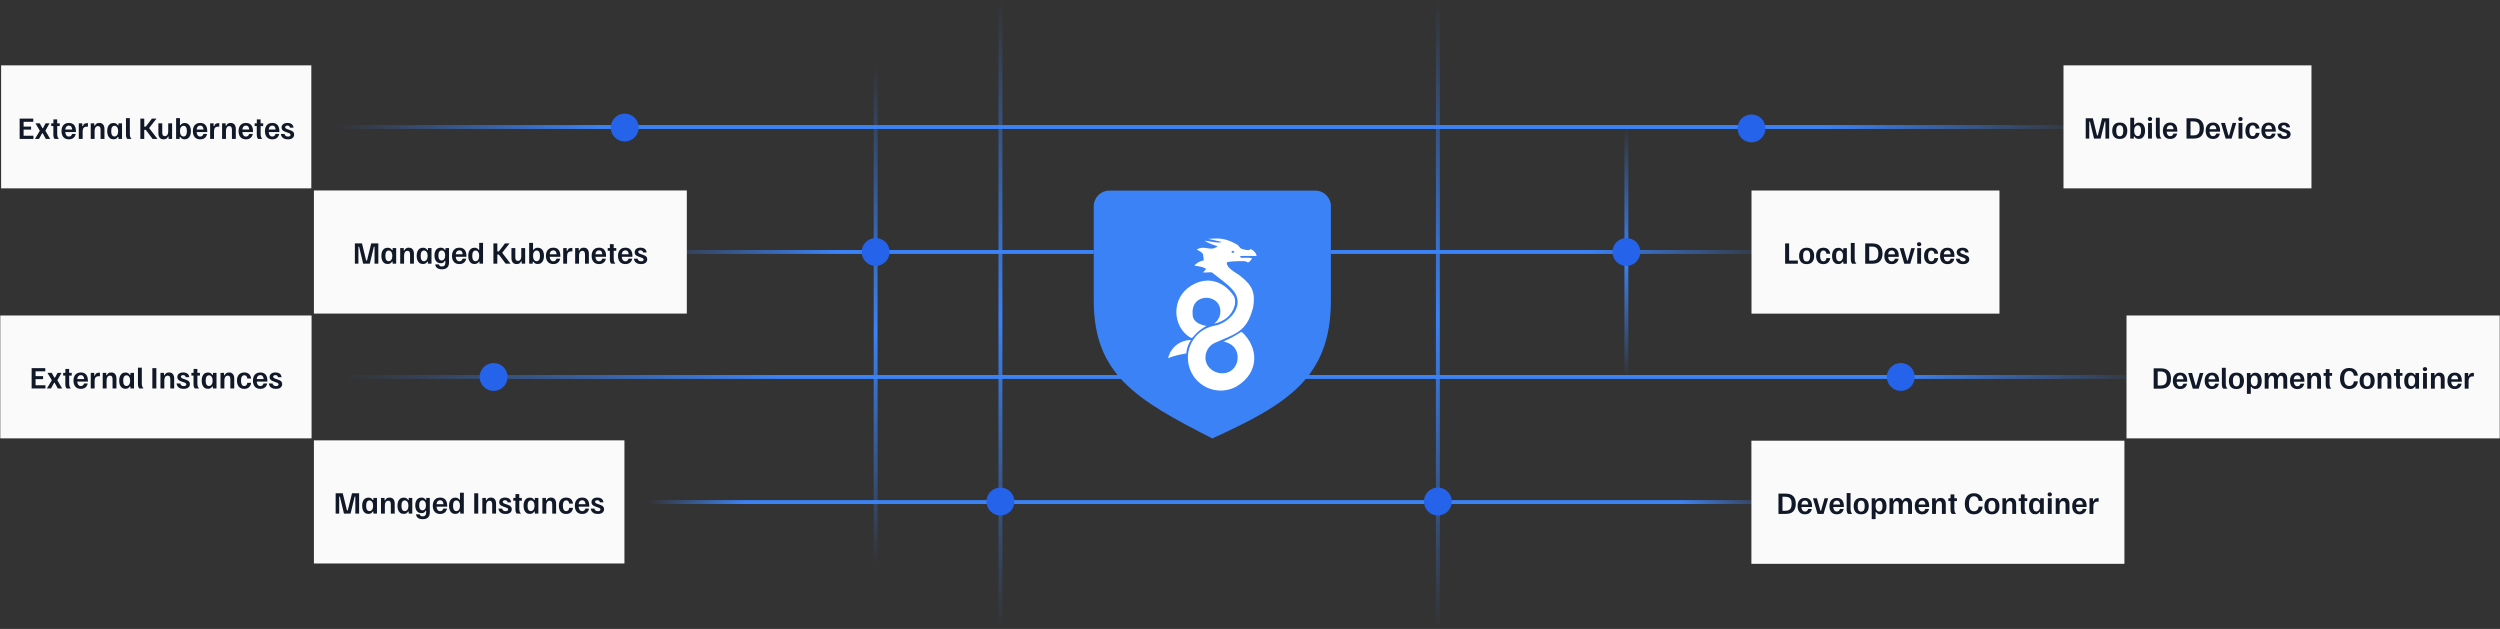
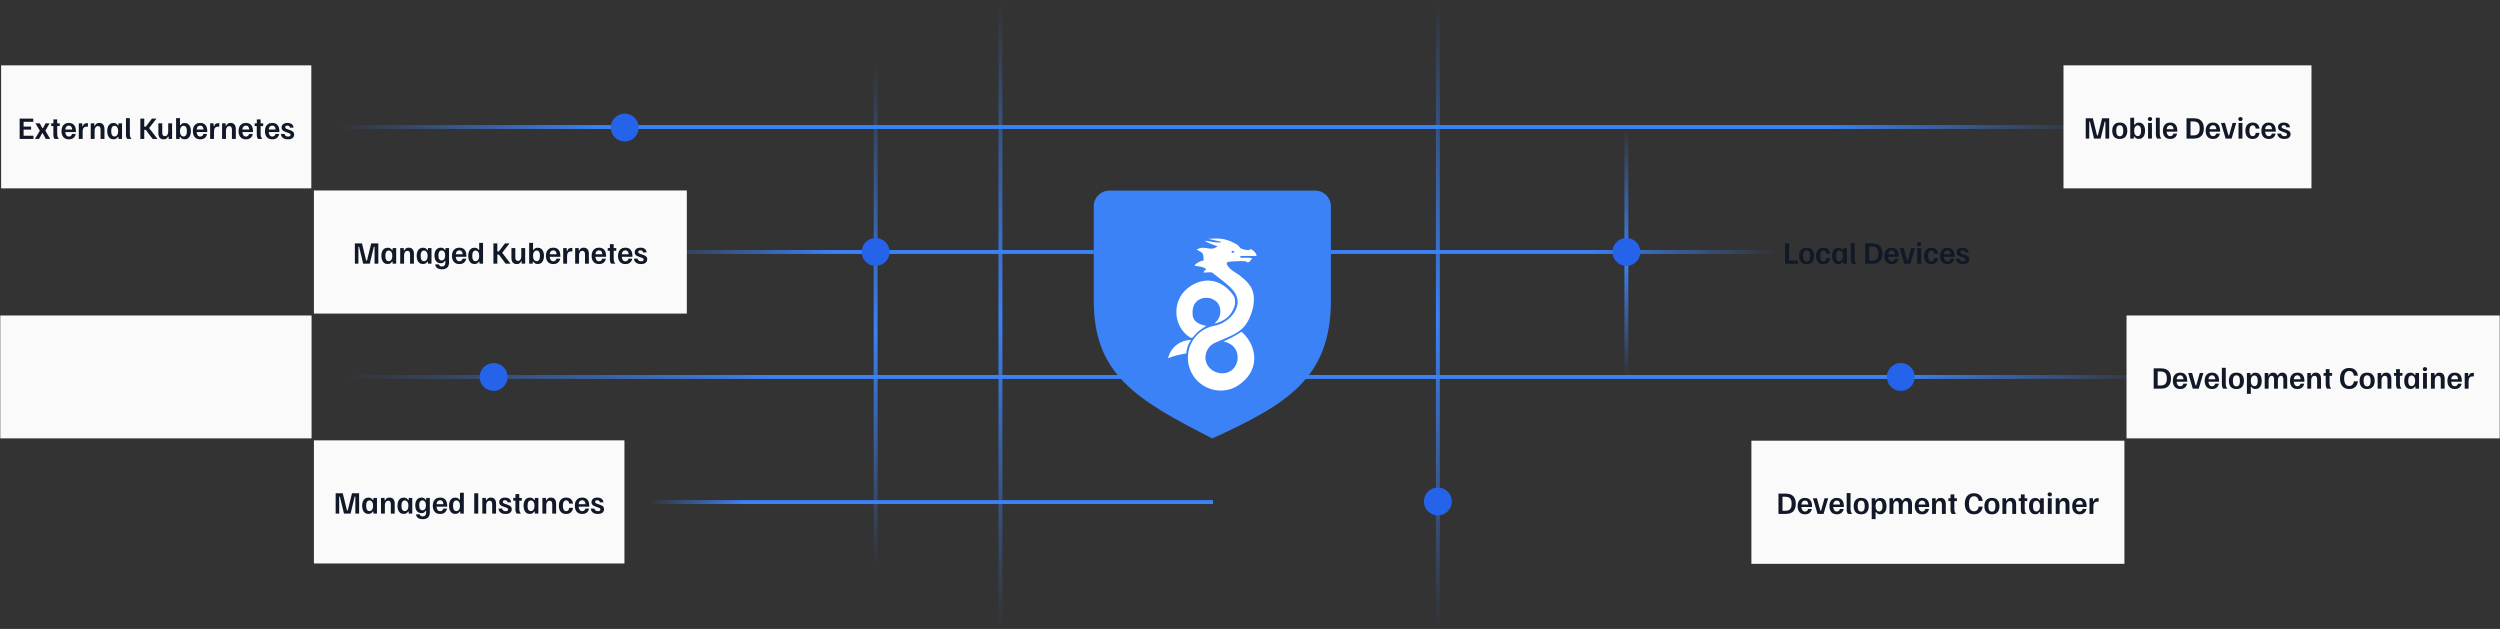
<svg xmlns="http://www.w3.org/2000/svg" width="1280" height="322" viewBox="0 0 1280 322" fill="none">
  <rect x="0" y="0" width="1280" height="322" fill="#333333" stroke="none" />
  <path d="M620.706 65.028L1069.15 65.027" stroke="url(#paint0_linear_1171_103611)" stroke-width="2" />
  <path d="M621.055 65.028L172.614 65.027" stroke="url(#paint1_linear_1171_103611)" stroke-width="2" />
-   <path d="M621.054 257.057L909.155 257.057" stroke="url(#paint2_linear_1171_103611)" stroke-width="2" />
  <path d="M621.054 257.057L332.213 257.057" stroke="url(#paint3_linear_1171_103611)" stroke-width="2" />
  <path d="M1101.22 193.001L666.105 193.001" stroke="url(#paint4_linear_1171_103611)" stroke-width="2" />
  <path d="M581.771 193.001L178.723 193.001" stroke="url(#paint5_linear_1171_103611)" stroke-width="2" />
  <path d="M909.201 129.007L681.423 129.007" stroke="url(#paint6_linear_1171_103611)" stroke-width="2" />
  <path d="M559.991 129.007L332.213 129.007" stroke="url(#paint7_linear_1171_103611)" stroke-width="2" />
  <path d="M736.187 0.504L736.187 321.496" stroke="url(#paint8_linear_1171_103611)" stroke-width="2" />
  <path d="M512.224 0.504L512.224 321.496" stroke="url(#paint9_linear_1171_103611)" stroke-width="2" />
  <path d="M832.705 65.027L832.705 193.001" stroke="url(#paint10_linear_1171_103611)" stroke-width="2" />
  <path d="M448.325 33.005L448.325 288.995" stroke="url(#paint11_linear_1171_103611)" stroke-width="2" />
  <circle cx="832.705" cy="129.007" r="7.142" fill="#2563EB" />
  <circle cx="448.325" cy="129.007" r="7.142" fill="#2563EB" />
  <path d="M681.422 153.779V105.578C681.422 101.16 677.84 97.592 673.422 97.592H620.706H567.991C563.573 97.592 559.991 101.167 559.991 105.585C559.991 114.329 559.991 130.301 559.991 153.779C559.992 191.622 581.586 204.593 620.706 224.481C658.842 207.044 681.422 193.581 681.422 153.779Z" fill="#3B82F6" />
  <path fill-rule="evenodd" clip-rule="evenodd" d="M625.278 123.813L618.613 122.29C619.112 122.29 619.647 122.253 620.25 122.212C621.028 122.16 621.92 122.099 622.993 122.099C626.991 122.099 630.228 123.432 633.275 125.146C633.696 125.356 634.059 125.8 634.428 126.251C634.726 126.615 635.028 126.985 635.369 127.24C636.892 127.811 638.415 128.192 639.939 128.002V127.43C641.652 127.811 643.366 129.715 643.366 131.048H635.559C635.369 131.048 634.988 131.239 634.798 131.429C634.988 131.619 635.369 132 635.559 132C635.919 132 636.31 131.99 636.724 131.978C638.061 131.942 639.627 131.9 641.081 132.191C641.055 132.235 641.027 132.281 640.998 132.33C640.404 133.329 639.306 135.175 638.035 133.904C638.035 133.523 630.609 133.714 628.705 134.095C628.324 134.095 627.943 134.856 628.134 135.237C628.986 137.308 631.008 138.599 632.902 139.809C633.969 140.491 634.995 141.147 635.75 141.901C641.081 146.09 642.795 149.898 641.652 157.133C638.791 168.41 634.293 170.314 625.528 174.023C624.378 174.51 623.154 175.028 621.85 175.603C618.613 177.126 616.709 180.744 617.281 184.361C618.613 192.168 630.99 194.262 633.465 185.123C634.227 181.505 633.275 176.364 626.42 174.841C629.466 173.508 632.323 171.985 634.988 170.271C635.369 169.891 635.75 169.891 636.131 170.271C643.747 177.316 645.651 190.264 633.084 197.88C624.135 202.83 612.901 198.641 609.284 189.121C605.666 179.411 611.378 168.938 621.469 166.844C628.705 165.702 636.131 158.085 632.894 151.041C631.457 147.879 627.309 144.718 623.805 142.048C622.666 141.18 621.595 140.364 620.708 139.616C620.206 139.315 619.388 139.384 618.474 139.461C617.655 139.53 616.759 139.606 615.948 139.426C616.329 139.14 616.56 138.856 616.792 138.572C617.023 138.287 617.255 138.003 617.636 137.717C615.922 136.663 614.86 136.518 613.547 136.34C612.963 136.261 612.33 136.174 611.568 135.999C612.14 134.856 614.604 133.526 616.318 133.335C616.265 132.838 616.231 132.41 616.201 132.035C616.014 129.681 615.996 129.454 612.711 127.811C614.665 126.509 616.391 126.797 618.068 127.078C619.823 127.371 621.524 127.655 623.374 126.098C621.089 125.336 618.804 124.574 616.709 123.242C617.782 123.313 618.837 123.503 619.887 123.692C621.631 124.007 623.364 124.319 625.147 124.081L625.278 123.813ZM609.284 172.747C600.144 167.034 599.573 152.564 609.855 146.28C617.471 141.52 626.039 143.234 631.751 151.612C632.513 152.945 632.513 155.039 632.132 156.562C630.609 161.703 626.801 164.559 621.66 165.702C623.183 164.559 624.326 162.846 624.706 160.942C626.42 150.279 609.855 149.137 610.616 160.561C610.426 163.798 612.901 166.082 617.661 166.844C615.186 168.367 613.092 169.7 610.807 172.556C610.426 173.127 610.045 173.127 609.284 172.747ZM606.988 181.007C604.057 181.555 600.966 182.133 598.05 183.409C599.383 177.887 604.143 174.079 609.855 174.079C608.332 175.983 607.57 178.459 607.38 180.934C607.249 180.958 607.119 180.983 606.988 181.007ZM631.552 128.452L632.123 129.023L631.361 129.404C630.98 129.594 630.79 129.404 630.599 129.214C630.219 128.642 631.361 128.262 631.552 128.452Z" fill="white" />
  <circle cx="252.722" cy="193.001" r="7.142" fill="#2563EB" />
  <circle cx="973.206" cy="193.001" r="7.142" fill="#2563EB" />
  <circle cx="319.862" cy="65.301" r="7.142" fill="#2563EB" />
-   <circle cx="512.224" cy="256.772" r="7.142" fill="#2563EB" />
  <circle cx="736.186" cy="256.772" r="7.142" fill="#2563EB" />
-   <circle cx="896.768" cy="65.747" r="7.142" fill="#2563EB" />
  <rect x="1056.51" y="33.464" width="126.96" height="62.971" fill="#FAFAFA" />
  <path d="M1067.89 70.95V60.55H1071.53L1073.66 69.323H1074.1L1076.26 60.55H1079.9V70.95H1077.97V62.243H1077.62L1075.53 70.95H1072.14L1070.05 62.243H1069.7V70.95H1067.89ZM1085.31 71.15C1084.01 71.15 1083.04 70.772 1082.4 70.016C1081.77 69.252 1081.46 68.23 1081.46 66.95C1081.46 65.67 1081.77 64.652 1082.4 63.896C1083.04 63.132 1084.01 62.75 1085.31 62.75C1086.61 62.75 1087.58 63.132 1088.22 63.896C1088.86 64.652 1089.18 65.67 1089.18 66.95C1089.18 68.23 1088.86 69.252 1088.22 70.016C1087.58 70.772 1086.61 71.15 1085.31 71.15ZM1085.31 69.776C1085.94 69.776 1086.4 69.536 1086.68 69.056C1086.98 68.567 1087.12 67.865 1087.12 66.95C1087.12 66.025 1086.98 65.323 1086.68 64.843C1086.4 64.363 1085.94 64.123 1085.31 64.123C1084.69 64.123 1084.23 64.363 1083.94 64.843C1083.64 65.323 1083.5 66.025 1083.5 66.95C1083.5 67.865 1083.64 68.567 1083.94 69.056C1084.23 69.536 1084.69 69.776 1085.31 69.776ZM1095.07 71.123C1094.47 71.123 1093.99 71.003 1093.63 70.763C1093.27 70.523 1093.01 70.239 1092.84 69.91H1092.52V70.95H1090.69V60.283H1092.68V63.843H1093C1093.19 63.523 1093.45 63.265 1093.79 63.07C1094.12 62.874 1094.56 62.776 1095.08 62.776C1095.78 62.776 1096.37 62.95 1096.84 63.296C1097.32 63.643 1097.68 64.127 1097.92 64.75C1098.16 65.372 1098.28 66.101 1098.28 66.936C1098.28 67.754 1098.16 68.479 1097.92 69.11C1097.69 69.732 1097.33 70.225 1096.85 70.59C1096.38 70.945 1095.79 71.123 1095.07 71.123ZM1094.55 69.683C1095.08 69.683 1095.49 69.452 1095.79 68.99C1096.08 68.528 1096.23 67.847 1096.23 66.95C1096.23 66.052 1096.08 65.372 1095.79 64.91C1095.49 64.448 1095.08 64.216 1094.55 64.216C1093.98 64.216 1093.52 64.465 1093.17 64.963C1092.84 65.452 1092.67 66.114 1092.67 66.95C1092.67 67.776 1092.84 68.439 1093.17 68.936C1093.52 69.434 1093.98 69.683 1094.55 69.683ZM1099.8 70.95V62.95H1101.79V70.95H1099.8ZM1100.79 61.976C1100.43 61.976 1100.16 61.883 1099.98 61.696C1099.79 61.501 1099.7 61.252 1099.7 60.95C1099.7 60.639 1099.79 60.39 1099.98 60.203C1100.16 60.016 1100.43 59.923 1100.79 59.923C1101.15 59.923 1101.42 60.016 1101.6 60.203C1101.79 60.39 1101.88 60.639 1101.88 60.95C1101.88 61.252 1101.79 61.501 1101.6 61.696C1101.42 61.883 1101.15 61.976 1100.79 61.976ZM1104.49 70.95C1104.25 70.674 1104.08 70.359 1103.97 70.003C1103.86 69.647 1103.81 69.168 1103.81 68.563V60.283H1105.8V68.35C1105.8 69.034 1105.87 69.563 1106.02 69.936C1106.17 70.301 1106.37 70.612 1106.61 70.87V70.95H1104.49ZM1111.19 71.15C1109.96 71.15 1109.02 70.772 1108.37 70.016C1107.72 69.252 1107.39 68.225 1107.39 66.936C1107.39 66.074 1107.54 65.332 1107.82 64.71C1108.11 64.088 1108.54 63.608 1109.1 63.27C1109.67 62.923 1110.36 62.75 1111.18 62.75C1112.35 62.75 1113.23 63.11 1113.85 63.83C1114.47 64.541 1114.78 65.59 1114.78 66.976V67.416H1109.33C1109.37 68.119 1109.55 68.679 1109.87 69.096C1110.19 69.514 1110.64 69.723 1111.21 69.723C1111.64 69.723 1111.99 69.594 1112.26 69.336C1112.53 69.079 1112.71 68.763 1112.81 68.39H1114.69C1114.6 68.888 1114.42 69.345 1114.14 69.763C1113.87 70.181 1113.48 70.519 1112.99 70.776C1112.51 71.025 1111.91 71.15 1111.19 71.15ZM1109.33 66.136H1112.86C1112.83 65.496 1112.66 64.999 1112.37 64.643C1112.08 64.287 1111.68 64.11 1111.17 64.11C1110.64 64.11 1110.22 64.283 1109.9 64.63C1109.59 64.968 1109.4 65.47 1109.33 66.136ZM1119.5 70.95V60.55H1123.13C1124.96 60.55 1126.29 61.008 1127.11 61.923C1127.95 62.83 1128.37 64.105 1128.37 65.75C1128.37 67.394 1127.95 68.674 1127.11 69.59C1126.29 70.496 1124.96 70.95 1123.13 70.95H1119.5ZM1121.55 69.336H1122.99C1123.73 69.336 1124.34 69.221 1124.82 68.99C1125.3 68.759 1125.65 68.385 1125.89 67.87C1126.13 67.345 1126.25 66.639 1126.25 65.75C1126.25 64.861 1126.13 64.154 1125.89 63.63C1125.65 63.105 1125.3 62.732 1124.82 62.51C1124.34 62.279 1123.73 62.163 1122.99 62.163H1121.55V69.336ZM1133.1 71.15C1131.87 71.15 1130.92 70.772 1130.27 70.016C1129.63 69.252 1129.3 68.225 1129.3 66.936C1129.3 66.074 1129.44 65.332 1129.73 64.71C1130.02 64.088 1130.45 63.608 1131.01 63.27C1131.58 62.923 1132.27 62.75 1133.09 62.75C1134.25 62.75 1135.14 63.11 1135.75 63.83C1136.38 64.541 1136.69 65.59 1136.69 66.976V67.416H1131.23C1131.28 68.119 1131.46 68.679 1131.78 69.096C1132.1 69.514 1132.55 69.723 1133.11 69.723C1133.55 69.723 1133.9 69.594 1134.17 69.336C1134.43 69.079 1134.62 68.763 1134.71 68.39H1136.59C1136.51 68.888 1136.32 69.345 1136.05 69.763C1135.77 70.181 1135.39 70.519 1134.9 70.776C1134.42 71.025 1133.82 71.15 1133.1 71.15ZM1131.23 66.136H1134.77C1134.73 65.496 1134.57 64.999 1134.27 64.643C1133.99 64.287 1133.59 64.11 1133.07 64.11C1132.55 64.11 1132.13 64.283 1131.81 64.63C1131.5 64.968 1131.31 65.47 1131.23 66.136ZM1139.52 70.95L1137.18 63.03V62.95H1139.18L1140.97 69.323H1141.29L1143.09 62.95H1144.92V63.03L1142.58 70.95H1139.52ZM1146.13 70.95V62.95H1148.12V70.95H1146.13ZM1147.12 61.976C1146.76 61.976 1146.49 61.883 1146.3 61.696C1146.12 61.501 1146.02 61.252 1146.02 60.95C1146.02 60.639 1146.12 60.39 1146.3 60.203C1146.49 60.016 1146.76 59.923 1147.12 59.923C1147.47 59.923 1147.74 60.016 1147.93 60.203C1148.12 60.39 1148.21 60.639 1148.21 60.95C1148.21 61.252 1148.12 61.501 1147.93 61.696C1147.74 61.883 1147.47 61.976 1147.12 61.976ZM1153.36 71.15C1152.15 71.15 1151.22 70.772 1150.59 70.016C1149.96 69.252 1149.64 68.23 1149.64 66.95C1149.64 65.608 1149.97 64.572 1150.63 63.843C1151.3 63.114 1152.21 62.75 1153.38 62.75C1154.41 62.75 1155.22 63.025 1155.82 63.576C1156.41 64.127 1156.77 64.883 1156.88 65.843H1154.94C1154.88 65.31 1154.71 64.901 1154.44 64.616C1154.18 64.323 1153.83 64.176 1153.4 64.176C1152.84 64.176 1152.42 64.421 1152.12 64.91C1151.83 65.39 1151.68 66.07 1151.68 66.95C1151.68 67.83 1151.83 68.51 1152.11 68.99C1152.4 69.47 1152.83 69.71 1153.39 69.71C1153.83 69.71 1154.18 69.567 1154.44 69.283C1154.71 68.99 1154.88 68.576 1154.94 68.043H1156.88C1156.76 69.003 1156.4 69.763 1155.79 70.323C1155.2 70.874 1154.39 71.15 1153.36 71.15ZM1161.62 71.15C1160.38 71.15 1159.44 70.772 1158.79 70.016C1158.14 69.252 1157.82 68.225 1157.82 66.936C1157.82 66.074 1157.96 65.332 1158.24 64.71C1158.54 64.088 1158.96 63.608 1159.52 63.27C1160.09 62.923 1160.79 62.75 1161.6 62.75C1162.77 62.75 1163.66 63.11 1164.27 63.83C1164.89 64.541 1165.2 65.59 1165.2 66.976V67.416H1159.75C1159.79 68.119 1159.98 68.679 1160.3 69.096C1160.62 69.514 1161.06 69.723 1161.63 69.723C1162.07 69.723 1162.42 69.594 1162.68 69.336C1162.95 69.079 1163.13 68.763 1163.23 68.39H1165.11C1165.02 68.888 1164.84 69.345 1164.56 69.763C1164.29 70.181 1163.91 70.519 1163.42 70.776C1162.94 71.025 1162.34 71.15 1161.62 71.15ZM1159.75 66.136H1163.28C1163.25 65.496 1163.08 64.999 1162.79 64.643C1162.51 64.287 1162.11 64.11 1161.59 64.11C1161.07 64.11 1160.64 64.283 1160.32 64.63C1160.01 64.968 1159.82 65.47 1159.75 66.136ZM1169.57 71.15C1168.72 71.15 1168.03 71.012 1167.52 70.736C1167 70.461 1166.62 70.11 1166.37 69.683C1166.13 69.256 1166 68.825 1165.97 68.39H1167.86C1167.9 68.63 1167.99 68.852 1168.13 69.056C1168.28 69.261 1168.48 69.425 1168.73 69.55C1168.99 69.665 1169.3 69.723 1169.66 69.723C1170.1 69.723 1170.42 69.643 1170.62 69.483C1170.83 69.323 1170.93 69.119 1170.93 68.87C1170.93 68.639 1170.84 68.443 1170.66 68.283C1170.49 68.123 1170.2 67.976 1169.8 67.843L1168.84 67.523C1168.38 67.363 1167.97 67.19 1167.58 67.003C1167.21 66.808 1166.91 66.559 1166.68 66.256C1166.46 65.954 1166.34 65.567 1166.34 65.096C1166.34 64.394 1166.61 63.83 1167.13 63.403C1167.66 62.968 1168.41 62.75 1169.37 62.75C1170.06 62.75 1170.63 62.861 1171.08 63.083C1171.52 63.296 1171.86 63.59 1172.08 63.963C1172.31 64.328 1172.44 64.736 1172.48 65.19H1170.65C1170.61 64.861 1170.47 64.599 1170.25 64.403C1170.03 64.207 1169.71 64.11 1169.29 64.11C1168.93 64.11 1168.65 64.185 1168.46 64.336C1168.28 64.479 1168.18 64.674 1168.18 64.923C1168.18 65.172 1168.28 65.376 1168.48 65.536C1168.67 65.696 1168.97 65.843 1169.36 65.976L1170.32 66.296C1170.77 66.439 1171.18 66.608 1171.56 66.803C1171.93 66.99 1172.23 67.234 1172.45 67.536C1172.67 67.839 1172.78 68.23 1172.78 68.71C1172.78 69.439 1172.51 70.03 1171.96 70.483C1171.41 70.927 1170.61 71.15 1169.57 71.15Z" fill="#111827" />
-   <rect x="896.767" y="97.546" width="126.96" height="63.037" fill="#FAFAFA" />
  <path d="M913.98 135.035V124.635H916.033V133.395H920.513V135.035H913.98ZM924.994 135.235C923.696 135.235 922.727 134.857 922.087 134.102C921.456 133.337 921.141 132.315 921.141 131.035C921.141 129.755 921.456 128.737 922.087 127.982C922.727 127.217 923.696 126.835 924.994 126.835C926.292 126.835 927.261 127.217 927.901 127.982C928.541 128.737 928.861 129.755 928.861 131.035C928.861 132.315 928.541 133.337 927.901 134.102C927.261 134.857 926.292 135.235 924.994 135.235ZM924.994 133.862C925.625 133.862 926.083 133.622 926.367 133.142C926.661 132.653 926.807 131.951 926.807 131.035C926.807 130.111 926.661 129.408 926.367 128.928C926.083 128.448 925.625 128.208 924.994 128.208C924.372 128.208 923.914 128.448 923.621 128.928C923.327 129.408 923.181 130.111 923.181 131.035C923.181 131.951 923.327 132.653 923.621 133.142C923.914 133.622 924.372 133.862 924.994 133.862ZM933.564 135.235C932.346 135.235 931.422 134.857 930.791 134.102C930.159 133.337 929.844 132.315 929.844 131.035C929.844 129.693 930.173 128.657 930.831 127.928C931.497 127.199 932.413 126.835 933.577 126.835C934.608 126.835 935.422 127.111 936.017 127.662C936.613 128.213 936.968 128.968 937.084 129.928H935.137C935.075 129.395 934.911 128.986 934.644 128.702C934.377 128.408 934.031 128.262 933.604 128.262C933.044 128.262 932.617 128.506 932.324 128.995C932.031 129.475 931.884 130.155 931.884 131.035C931.884 131.915 932.026 132.595 932.311 133.075C932.604 133.555 933.031 133.795 933.591 133.795C934.026 133.795 934.377 133.653 934.644 133.368C934.911 133.075 935.075 132.662 935.137 132.128H937.084C936.959 133.088 936.595 133.848 935.991 134.408C935.395 134.959 934.586 135.235 933.564 135.235ZM941.256 135.208C940.527 135.208 939.922 135.031 939.442 134.675C938.962 134.311 938.602 133.817 938.362 133.195C938.131 132.564 938.016 131.839 938.016 131.022C938.016 130.186 938.136 129.457 938.376 128.835C938.616 128.213 938.976 127.728 939.456 127.382C939.936 127.035 940.536 126.862 941.256 126.862C941.825 126.862 942.287 126.977 942.642 127.208C943.007 127.431 943.278 127.719 943.456 128.075H943.776V127.035H945.602V135.035H943.776V133.995H943.456C943.278 134.324 943.011 134.608 942.656 134.848C942.3 135.088 941.834 135.208 941.256 135.208ZM941.749 133.768C942.318 133.768 942.771 133.519 943.109 133.022C943.456 132.524 943.629 131.862 943.629 131.035C943.629 130.199 943.456 129.537 943.109 129.048C942.771 128.551 942.318 128.302 941.749 128.302C941.216 128.302 940.798 128.533 940.496 128.995C940.202 129.457 940.056 130.137 940.056 131.035C940.056 131.933 940.202 132.613 940.496 133.075C940.798 133.537 941.216 133.768 941.749 133.768ZM948.299 135.035C948.059 134.759 947.885 134.444 947.779 134.088C947.672 133.733 947.619 133.253 947.619 132.648V124.368H949.605V132.435C949.605 133.119 949.681 133.648 949.832 134.022C949.983 134.386 950.179 134.697 950.419 134.955V135.035H948.299ZM954.98 135.035V124.635H958.606C960.438 124.635 961.766 125.093 962.593 126.008C963.429 126.915 963.846 128.191 963.846 129.835C963.846 131.479 963.429 132.759 962.593 133.675C961.766 134.582 960.438 135.035 958.606 135.035H954.98ZM957.033 133.422H958.473C959.211 133.422 959.82 133.306 960.3 133.075C960.78 132.844 961.135 132.471 961.366 131.955C961.606 131.431 961.726 130.724 961.726 129.835C961.726 128.946 961.606 128.239 961.366 127.715C961.135 127.191 960.78 126.817 960.3 126.595C959.82 126.364 959.211 126.248 958.473 126.248H957.033V133.422ZM968.581 135.235C967.346 135.235 966.404 134.857 965.755 134.102C965.106 133.337 964.781 132.311 964.781 131.022C964.781 130.159 964.924 129.417 965.208 128.795C965.501 128.173 965.928 127.693 966.488 127.355C967.057 127.008 967.75 126.835 968.568 126.835C969.733 126.835 970.621 127.195 971.235 127.915C971.857 128.626 972.168 129.675 972.168 131.062V131.502H966.715C966.759 132.204 966.941 132.764 967.261 133.182C967.581 133.599 968.026 133.808 968.595 133.808C969.03 133.808 969.381 133.679 969.648 133.422C969.915 133.164 970.097 132.848 970.195 132.475H972.075C971.986 132.973 971.804 133.431 971.528 133.848C971.253 134.266 970.87 134.604 970.381 134.862C969.901 135.111 969.301 135.235 968.581 135.235ZM966.715 130.222H970.248C970.213 129.582 970.048 129.084 969.755 128.728C969.47 128.373 969.07 128.195 968.555 128.195C968.03 128.195 967.608 128.368 967.288 128.715C966.977 129.053 966.786 129.555 966.715 130.222ZM974.996 135.035L972.662 127.115V127.035H974.662L976.449 133.408H976.769L978.569 127.035H980.396V127.115L978.062 135.035H974.996ZM981.612 135.035V127.035H983.598V135.035H981.612ZM982.598 126.062C982.243 126.062 981.972 125.968 981.785 125.782C981.598 125.586 981.505 125.337 981.505 125.035C981.505 124.724 981.598 124.475 981.785 124.288C981.972 124.102 982.243 124.008 982.598 124.008C982.954 124.008 983.225 124.102 983.412 124.288C983.598 124.475 983.692 124.724 983.692 125.035C983.692 125.337 983.598 125.586 983.412 125.782C983.225 125.968 982.954 126.062 982.598 126.062ZM988.845 135.235C987.627 135.235 986.703 134.857 986.072 134.102C985.441 133.337 985.125 132.315 985.125 131.035C985.125 129.693 985.454 128.657 986.112 127.928C986.779 127.199 987.694 126.835 988.859 126.835C989.89 126.835 990.703 127.111 991.299 127.662C991.894 128.213 992.25 128.968 992.365 129.928H990.419C990.356 129.395 990.192 128.986 989.925 128.702C989.659 128.408 989.312 128.262 988.885 128.262C988.325 128.262 987.899 128.506 987.605 128.995C987.312 129.475 987.165 130.155 987.165 131.035C987.165 131.915 987.307 132.595 987.592 133.075C987.885 133.555 988.312 133.795 988.872 133.795C989.307 133.795 989.659 133.653 989.925 133.368C990.192 133.075 990.356 132.662 990.419 132.128H992.365C992.241 133.088 991.876 133.848 991.272 134.408C990.676 134.959 989.867 135.235 988.845 135.235ZM997.097 135.235C995.861 135.235 994.919 134.857 994.27 134.102C993.621 133.337 993.297 132.311 993.297 131.022C993.297 130.159 993.439 129.417 993.724 128.795C994.017 128.173 994.444 127.693 995.004 127.355C995.573 127.008 996.266 126.835 997.084 126.835C998.248 126.835 999.137 127.195 999.75 127.915C1000.37 128.626 1000.68 129.675 1000.68 131.062V131.502H995.23C995.275 132.204 995.457 132.764 995.777 133.182C996.097 133.599 996.541 133.808 997.11 133.808C997.546 133.808 997.897 133.679 998.164 133.422C998.43 133.164 998.613 132.848 998.71 132.475H1000.59C1000.5 132.973 1000.32 133.431 1000.04 133.848C999.768 134.266 999.386 134.604 998.897 134.862C998.417 135.111 997.817 135.235 997.097 135.235ZM995.23 130.222H998.764C998.728 129.582 998.564 129.084 998.27 128.728C997.986 128.373 997.586 128.195 997.07 128.195C996.546 128.195 996.124 128.368 995.804 128.715C995.493 129.053 995.301 129.555 995.23 130.222ZM1005.05 135.235C1004.2 135.235 1003.51 135.097 1003 134.822C1002.48 134.546 1002.1 134.195 1001.85 133.768C1001.61 133.342 1001.48 132.911 1001.45 132.475H1003.35C1003.38 132.715 1003.47 132.937 1003.61 133.142C1003.76 133.346 1003.96 133.511 1004.21 133.635C1004.47 133.751 1004.78 133.808 1005.15 133.808C1005.58 133.808 1005.9 133.728 1006.11 133.568C1006.31 133.408 1006.41 133.204 1006.41 132.955C1006.41 132.724 1006.32 132.528 1006.15 132.368C1005.97 132.208 1005.68 132.062 1005.28 131.928L1004.32 131.608C1003.87 131.448 1003.45 131.275 1003.07 131.088C1002.69 130.893 1002.39 130.644 1002.16 130.342C1001.94 130.039 1001.83 129.653 1001.83 129.182C1001.83 128.479 1002.09 127.915 1002.61 127.488C1003.15 127.053 1003.89 126.835 1004.85 126.835C1005.55 126.835 1006.11 126.946 1006.56 127.168C1007 127.382 1007.34 127.675 1007.56 128.048C1007.79 128.413 1007.92 128.822 1007.96 129.275H1006.13C1006.09 128.946 1005.95 128.684 1005.73 128.488C1005.51 128.293 1005.19 128.195 1004.77 128.195C1004.41 128.195 1004.13 128.271 1003.95 128.422C1003.76 128.564 1003.67 128.759 1003.67 129.008C1003.67 129.257 1003.76 129.462 1003.96 129.622C1004.15 129.782 1004.45 129.928 1004.84 130.062L1005.8 130.382C1006.25 130.524 1006.67 130.693 1007.04 130.888C1007.41 131.075 1007.71 131.319 1007.93 131.622C1008.15 131.924 1008.27 132.315 1008.27 132.795C1008.27 133.524 1007.99 134.115 1007.44 134.568C1006.89 135.013 1006.09 135.235 1005.05 135.235Z" fill="#111827" />
  <rect x="896.721" y="225.64" width="190.981" height="63.037" fill="#FAFAFA" />
  <path d="M910.574 263.129V252.729H914.201C916.032 252.729 917.361 253.187 918.188 254.102C919.023 255.009 919.441 256.284 919.441 257.929C919.441 259.573 919.023 260.853 918.188 261.769C917.361 262.675 916.032 263.129 914.201 263.129H910.574ZM912.628 261.515H914.068C914.806 261.515 915.414 261.4 915.894 261.169C916.374 260.938 916.73 260.564 916.961 260.049C917.201 259.524 917.321 258.818 917.321 257.929C917.321 257.04 917.201 256.333 916.961 255.809C916.73 255.284 916.374 254.911 915.894 254.689C915.414 254.458 914.806 254.342 914.068 254.342H912.628V261.515ZM924.176 263.329C922.941 263.329 921.998 262.951 921.349 262.195C920.701 261.431 920.376 260.404 920.376 259.115C920.376 258.253 920.518 257.511 920.803 256.889C921.096 256.267 921.523 255.787 922.083 255.449C922.652 255.102 923.345 254.929 924.163 254.929C925.327 254.929 926.216 255.289 926.829 256.009C927.452 256.72 927.763 257.769 927.763 259.155V259.595H922.309C922.354 260.298 922.536 260.858 922.856 261.275C923.176 261.693 923.621 261.902 924.189 261.902C924.625 261.902 924.976 261.773 925.243 261.515C925.509 261.258 925.692 260.942 925.789 260.569H927.669C927.581 261.067 927.398 261.524 927.123 261.942C926.847 262.36 926.465 262.698 925.976 262.955C925.496 263.204 924.896 263.329 924.176 263.329ZM922.309 258.315H925.843C925.807 257.675 925.643 257.178 925.349 256.822C925.065 256.467 924.665 256.289 924.149 256.289C923.625 256.289 923.203 256.462 922.883 256.809C922.572 257.147 922.381 257.649 922.309 258.315ZM930.59 263.129L928.257 255.209V255.129H930.257L932.044 261.502H932.364L934.164 255.129H935.99V255.209L933.657 263.129H930.59ZM940.473 263.329C939.237 263.329 938.295 262.951 937.646 262.195C936.997 261.431 936.673 260.404 936.673 259.115C936.673 258.253 936.815 257.511 937.1 256.889C937.393 256.267 937.82 255.787 938.38 255.449C938.949 255.102 939.642 254.929 940.46 254.929C941.624 254.929 942.513 255.289 943.126 256.009C943.749 256.72 944.06 257.769 944.06 259.155V259.595H938.606C938.651 260.298 938.833 260.858 939.153 261.275C939.473 261.693 939.917 261.902 940.486 261.902C940.922 261.902 941.273 261.773 941.54 261.515C941.806 261.258 941.989 260.942 942.086 260.569H943.966C943.877 261.067 943.695 261.524 943.42 261.942C943.144 262.36 942.762 262.698 942.273 262.955C941.793 263.204 941.193 263.329 940.473 263.329ZM938.606 258.315H942.14C942.104 257.675 941.94 257.178 941.646 256.822C941.362 256.467 940.962 256.289 940.446 256.289C939.922 256.289 939.5 256.462 939.18 256.809C938.869 257.147 938.677 257.649 938.606 258.315ZM946.174 263.129C945.934 262.853 945.761 262.538 945.654 262.182C945.548 261.827 945.494 261.347 945.494 260.742V252.462H947.481V260.529C947.481 261.213 947.557 261.742 947.708 262.115C947.859 262.48 948.054 262.791 948.294 263.049V263.129H946.174ZM952.933 263.329C951.635 263.329 950.666 262.951 950.026 262.195C949.395 261.431 949.079 260.409 949.079 259.129C949.079 257.849 949.395 256.831 950.026 256.075C950.666 255.311 951.635 254.929 952.933 254.929C954.23 254.929 955.199 255.311 955.839 256.075C956.479 256.831 956.799 257.849 956.799 259.129C956.799 260.409 956.479 261.431 955.839 262.195C955.199 262.951 954.23 263.329 952.933 263.329ZM952.933 261.955C953.564 261.955 954.021 261.715 954.306 261.235C954.599 260.747 954.746 260.044 954.746 259.129C954.746 258.204 954.599 257.502 954.306 257.022C954.021 256.542 953.564 256.302 952.933 256.302C952.31 256.302 951.853 256.542 951.559 257.022C951.266 257.502 951.119 258.204 951.119 259.129C951.119 260.044 951.266 260.747 951.559 261.235C951.853 261.715 952.31 261.955 952.933 261.955ZM958.316 265.795V255.129H960.142V256.169H960.462C960.631 255.831 960.894 255.547 961.249 255.315C961.614 255.075 962.094 254.955 962.689 254.955C963.409 254.955 964.005 255.133 964.476 255.489C964.956 255.844 965.311 256.338 965.542 256.969C965.782 257.591 965.902 258.315 965.902 259.142C965.902 259.96 965.782 260.684 965.542 261.315C965.302 261.947 964.942 262.435 964.462 262.782C963.991 263.129 963.405 263.302 962.702 263.302C962.178 263.302 961.747 263.204 961.409 263.009C961.071 262.813 960.809 262.551 960.622 262.222H960.302V265.795H958.316ZM962.169 261.862C962.702 261.862 963.116 261.631 963.409 261.169C963.702 260.707 963.849 260.027 963.849 259.129C963.849 258.231 963.702 257.551 963.409 257.089C963.116 256.627 962.702 256.395 962.169 256.395C961.6 256.395 961.142 256.644 960.796 257.142C960.458 257.631 960.289 258.293 960.289 259.129C960.289 259.955 960.458 260.618 960.796 261.115C961.142 261.613 961.6 261.862 962.169 261.862ZM967.425 263.129V255.129H969.252V256.329H969.572C969.714 255.929 969.95 255.595 970.278 255.329C970.616 255.062 971.087 254.929 971.692 254.929C972.252 254.929 972.714 255.053 973.078 255.302C973.443 255.542 973.723 255.884 973.918 256.329H974.238C974.39 255.92 974.638 255.587 974.985 255.329C975.332 255.062 975.798 254.929 976.385 254.929C977.256 254.929 977.901 255.213 978.318 255.782C978.736 256.342 978.945 257.093 978.945 258.035V263.129H976.972V258.382C976.972 257.804 976.874 257.355 976.678 257.035C976.492 256.715 976.19 256.555 975.772 256.555C975.256 256.555 974.861 256.773 974.585 257.209C974.31 257.644 974.172 258.178 974.172 258.809V263.129H972.198V258.382C972.198 257.804 972.101 257.355 971.905 257.035C971.718 256.715 971.416 256.555 970.998 256.555C970.492 256.555 970.101 256.773 969.825 257.209C969.55 257.644 969.412 258.178 969.412 258.809V263.129H967.425ZM984.161 263.329C982.925 263.329 981.983 262.951 981.334 262.195C980.685 261.431 980.361 260.404 980.361 259.115C980.361 258.253 980.503 257.511 980.787 256.889C981.081 256.267 981.507 255.787 982.067 255.449C982.636 255.102 983.329 254.929 984.147 254.929C985.312 254.929 986.201 255.289 986.814 256.009C987.436 256.72 987.747 257.769 987.747 259.155V259.595H982.294C982.338 260.298 982.521 260.858 982.841 261.275C983.161 261.693 983.605 261.902 984.174 261.902C984.609 261.902 984.961 261.773 985.227 261.515C985.494 261.258 985.676 260.942 985.774 260.569H987.654C987.565 261.067 987.383 261.524 987.107 261.942C986.832 262.36 986.449 262.698 985.961 262.955C985.481 263.204 984.881 263.329 984.161 263.329ZM982.294 258.315H985.827C985.792 257.675 985.627 257.178 985.334 256.822C985.049 256.467 984.649 256.289 984.134 256.289C983.609 256.289 983.187 256.462 982.867 256.809C982.556 257.147 982.365 257.649 982.294 258.315ZM989.222 263.129V255.129H991.049V256.329H991.369C991.52 255.92 991.769 255.587 992.115 255.329C992.462 255.062 992.951 254.929 993.582 254.929C994.48 254.929 995.146 255.213 995.582 255.782C996.026 256.342 996.249 257.093 996.249 258.035V263.129H994.262V258.382C994.262 257.795 994.155 257.347 993.942 257.035C993.738 256.715 993.404 256.555 992.942 256.555C992.391 256.555 991.964 256.773 991.662 257.209C991.36 257.635 991.209 258.169 991.209 258.809V263.129H989.222ZM999.324 263.129C999.12 262.889 998.955 262.6 998.831 262.262C998.715 261.924 998.657 261.418 998.657 260.742V256.542H997.564V255.129H998.684V253.129H1000.62V255.129H1001.94V256.542H1000.63V260.515C1000.63 261.227 1000.71 261.769 1000.87 262.142C1001.03 262.507 1001.22 262.809 1001.44 263.049V263.129H999.324ZM1010.69 263.329C1009.2 263.329 1008.05 262.853 1007.22 261.902C1006.39 260.951 1005.98 259.627 1005.98 257.929C1005.98 256.24 1006.39 254.92 1007.21 253.969C1008.02 253.009 1009.18 252.529 1010.69 252.529C1011.57 252.529 1012.34 252.698 1012.98 253.035C1013.62 253.364 1014.12 253.827 1014.49 254.422C1014.85 255.018 1015.06 255.707 1015.13 256.489H1013.07C1013 255.742 1012.75 255.155 1012.33 254.729C1011.91 254.302 1011.36 254.089 1010.69 254.089C1009.83 254.089 1009.19 254.427 1008.75 255.102C1008.32 255.769 1008.1 256.715 1008.1 257.942C1008.1 259.204 1008.32 260.16 1008.77 260.809C1009.22 261.449 1009.85 261.769 1010.67 261.769C1011.38 261.769 1011.94 261.547 1012.35 261.102C1012.77 260.658 1013.01 260.08 1013.07 259.369H1015.13C1015.06 260.142 1014.85 260.827 1014.49 261.422C1014.12 262.018 1013.62 262.484 1012.98 262.822C1012.35 263.16 1011.58 263.329 1010.69 263.329ZM1019.85 263.329C1018.56 263.329 1017.59 262.951 1016.95 262.195C1016.32 261.431 1016 260.409 1016 259.129C1016 257.849 1016.32 256.831 1016.95 256.075C1017.59 255.311 1018.56 254.929 1019.85 254.929C1021.15 254.929 1022.12 255.311 1022.76 256.075C1023.4 256.831 1023.72 257.849 1023.72 259.129C1023.72 260.409 1023.4 261.431 1022.76 262.195C1022.12 262.951 1021.15 263.329 1019.85 263.329ZM1019.85 261.955C1020.49 261.955 1020.94 261.715 1021.23 261.235C1021.52 260.747 1021.67 260.044 1021.67 259.129C1021.67 258.204 1021.52 257.502 1021.23 257.022C1020.94 256.542 1020.49 256.302 1019.85 256.302C1019.23 256.302 1018.77 256.542 1018.48 257.022C1018.19 257.502 1018.04 258.204 1018.04 259.129C1018.04 260.044 1018.19 260.747 1018.48 261.235C1018.77 261.715 1019.23 261.955 1019.85 261.955ZM1025.24 263.129V255.129H1027.06V256.329H1027.38C1027.54 255.92 1027.78 255.587 1028.13 255.329C1028.48 255.062 1028.97 254.929 1029.6 254.929C1030.5 254.929 1031.16 255.213 1031.6 255.782C1032.04 256.342 1032.26 257.093 1032.26 258.035V263.129H1030.28V258.382C1030.28 257.795 1030.17 257.347 1029.96 257.035C1029.75 256.715 1029.42 256.555 1028.96 256.555C1028.41 256.555 1027.98 256.773 1027.68 257.209C1027.38 257.635 1027.22 258.169 1027.22 258.809V263.129H1025.24ZM1035.34 263.129C1035.14 262.889 1034.97 262.6 1034.85 262.262C1034.73 261.924 1034.67 261.418 1034.67 260.742V256.542H1033.58V255.129H1034.7V253.129H1036.63V255.129H1037.95V256.542H1036.65V260.515C1036.65 261.227 1036.73 261.769 1036.89 262.142C1037.05 262.507 1037.24 262.809 1037.46 263.049V263.129H1035.34ZM1042.08 263.302C1041.36 263.302 1040.75 263.124 1040.27 262.769C1039.79 262.404 1039.43 261.911 1039.19 261.289C1038.96 260.658 1038.84 259.933 1038.84 259.115C1038.84 258.28 1038.96 257.551 1039.2 256.929C1039.44 256.307 1039.8 255.822 1040.28 255.475C1040.76 255.129 1041.36 254.955 1042.08 254.955C1042.65 254.955 1043.12 255.071 1043.47 255.302C1043.84 255.524 1044.11 255.813 1044.28 256.169H1044.6V255.129H1046.43V263.129H1044.6V262.089H1044.28C1044.11 262.418 1043.84 262.702 1043.48 262.942C1043.13 263.182 1042.66 263.302 1042.08 263.302ZM1042.58 261.862C1043.15 261.862 1043.6 261.613 1043.94 261.115C1044.28 260.618 1044.46 259.955 1044.46 259.129C1044.46 258.293 1044.28 257.631 1043.94 257.142C1043.6 256.644 1043.15 256.395 1042.58 256.395C1042.04 256.395 1041.63 256.627 1041.32 257.089C1041.03 257.551 1040.88 258.231 1040.88 259.129C1040.88 260.027 1041.03 260.707 1041.32 261.169C1041.63 261.631 1042.04 261.862 1042.58 261.862ZM1048.49 263.129V255.129H1050.47V263.129H1048.49ZM1049.47 254.155C1049.12 254.155 1048.85 254.062 1048.66 253.875C1048.47 253.68 1048.38 253.431 1048.38 253.129C1048.38 252.818 1048.47 252.569 1048.66 252.382C1048.85 252.195 1049.12 252.102 1049.47 252.102C1049.83 252.102 1050.1 252.195 1050.29 252.382C1050.47 252.569 1050.57 252.818 1050.57 253.129C1050.57 253.431 1050.47 253.68 1050.29 253.875C1050.1 254.062 1049.83 254.155 1049.47 254.155ZM1052.53 263.129V255.129H1054.36V256.329H1054.68C1054.83 255.92 1055.08 255.587 1055.43 255.329C1055.77 255.062 1056.26 254.929 1056.89 254.929C1057.79 254.929 1058.46 255.213 1058.89 255.782C1059.34 256.342 1059.56 257.093 1059.56 258.035V263.129H1057.57V258.382C1057.57 257.795 1057.47 257.347 1057.25 257.035C1057.05 256.715 1056.72 256.555 1056.25 256.555C1055.7 256.555 1055.28 256.773 1054.97 257.209C1054.67 257.635 1054.52 258.169 1054.52 258.809V263.129H1052.53ZM1064.77 263.329C1063.53 263.329 1062.59 262.951 1061.94 262.195C1061.29 261.431 1060.97 260.404 1060.97 259.115C1060.97 258.253 1061.11 257.511 1061.4 256.889C1061.69 256.267 1062.12 255.787 1062.68 255.449C1063.25 255.102 1063.94 254.929 1064.76 254.929C1065.92 254.929 1066.81 255.289 1067.42 256.009C1068.05 256.72 1068.36 257.769 1068.36 259.155V259.595H1062.9C1062.95 260.298 1063.13 260.858 1063.45 261.275C1063.77 261.693 1064.21 261.902 1064.78 261.902C1065.22 261.902 1065.57 261.773 1065.84 261.515C1066.1 261.258 1066.29 260.942 1066.38 260.569H1068.26C1068.17 261.067 1067.99 261.524 1067.72 261.942C1067.44 262.36 1067.06 262.698 1066.57 262.955C1066.09 263.204 1065.49 263.329 1064.77 263.329ZM1062.9 258.315H1066.44C1066.4 257.675 1066.24 257.178 1065.94 256.822C1065.66 256.467 1065.26 256.289 1064.74 256.289C1064.22 256.289 1063.8 256.462 1063.48 256.809C1063.17 257.147 1062.97 257.649 1062.9 258.315ZM1069.82 263.129V255.129H1071.62V256.569H1071.94C1071.99 256.311 1072.09 256.067 1072.23 255.835C1072.37 255.604 1072.6 255.418 1072.9 255.275C1073.2 255.124 1073.61 255.049 1074.12 255.049H1074.51V256.849H1073.96C1073.2 256.849 1072.65 257.044 1072.31 257.435C1071.97 257.827 1071.8 258.418 1071.8 259.209V263.129H1069.82Z" fill="#111827" />
  <rect x="160.726" y="97.518" width="190.925" height="63.037" fill="#FAFAFA" />
  <path d="M181.693 135.007V124.607H185.333L187.466 133.38H187.906L190.066 124.607H193.706V135.007H191.773V126.3H191.426L189.333 135.007H185.946L183.853 126.3H183.506V135.007H181.693ZM198.5 135.18C197.771 135.18 197.167 135.002 196.687 134.647C196.207 134.282 195.847 133.789 195.607 133.167C195.375 132.535 195.26 131.811 195.26 130.993C195.26 130.158 195.38 129.429 195.62 128.807C195.86 128.184 196.22 127.7 196.7 127.353C197.18 127.007 197.78 126.833 198.5 126.833C199.069 126.833 199.531 126.949 199.887 127.18C200.251 127.402 200.522 127.691 200.7 128.047H201.02V127.007H202.847V135.007H201.02V133.967H200.7C200.522 134.295 200.255 134.58 199.9 134.82C199.544 135.06 199.078 135.18 198.5 135.18ZM198.993 133.74C199.562 133.74 200.015 133.491 200.353 132.993C200.7 132.495 200.873 131.833 200.873 131.007C200.873 130.171 200.7 129.509 200.353 129.02C200.015 128.522 199.562 128.273 198.993 128.273C198.46 128.273 198.042 128.504 197.74 128.967C197.447 129.429 197.3 130.109 197.3 131.007C197.3 131.904 197.447 132.584 197.74 133.047C198.042 133.509 198.46 133.74 198.993 133.74ZM204.903 135.007V127.007H206.729V128.207H207.049C207.2 127.798 207.449 127.464 207.796 127.207C208.143 126.94 208.632 126.807 209.263 126.807C210.16 126.807 210.827 127.091 211.263 127.66C211.707 128.22 211.929 128.971 211.929 129.913V135.007H209.943V130.26C209.943 129.673 209.836 129.224 209.623 128.913C209.418 128.593 209.085 128.433 208.623 128.433C208.072 128.433 207.645 128.651 207.343 129.087C207.04 129.513 206.889 130.047 206.889 130.687V135.007H204.903ZM216.578 135.18C215.849 135.18 215.245 135.002 214.765 134.647C214.285 134.282 213.925 133.789 213.685 133.167C213.454 132.535 213.338 131.811 213.338 130.993C213.338 130.158 213.458 129.429 213.698 128.807C213.938 128.184 214.298 127.7 214.778 127.353C215.258 127.007 215.858 126.833 216.578 126.833C217.147 126.833 217.609 126.949 217.965 127.18C218.329 127.402 218.6 127.691 218.778 128.047H219.098V127.007H220.925V135.007H219.098V133.967H218.778C218.6 134.295 218.334 134.58 217.978 134.82C217.623 135.06 217.156 135.18 216.578 135.18ZM217.071 133.74C217.64 133.74 218.094 133.491 218.431 132.993C218.778 132.495 218.951 131.833 218.951 131.007C218.951 130.171 218.778 129.509 218.431 129.02C218.094 128.522 217.64 128.273 217.071 128.273C216.538 128.273 216.12 128.504 215.818 128.967C215.525 129.429 215.378 130.109 215.378 131.007C215.378 131.904 215.525 132.584 215.818 133.047C216.12 133.509 216.538 133.74 217.071 133.74ZM226.274 137.873C225.572 137.873 224.999 137.784 224.554 137.607C224.119 137.438 223.776 137.22 223.527 136.953C223.287 136.695 223.114 136.424 223.007 136.14C222.901 135.864 222.839 135.611 222.821 135.38H224.754C224.799 135.655 224.932 135.9 225.154 136.113C225.385 136.335 225.759 136.447 226.274 136.447C226.843 136.447 227.274 136.278 227.567 135.94C227.87 135.611 228.021 135.127 228.021 134.487V133.553H227.701C227.567 133.927 227.332 134.224 226.994 134.447C226.656 134.669 226.207 134.78 225.647 134.78C224.616 134.78 223.825 134.42 223.274 133.7C222.723 132.971 222.447 131.998 222.447 130.78C222.447 129.998 222.567 129.309 222.807 128.713C223.056 128.109 223.416 127.642 223.887 127.313C224.367 126.975 224.963 126.807 225.674 126.807C226.234 126.807 226.679 126.918 227.007 127.14C227.345 127.353 227.594 127.633 227.754 127.98H228.074V127.007H229.901V134.447C229.901 135.54 229.599 136.384 228.994 136.98C228.399 137.575 227.492 137.873 226.274 137.873ZM226.127 133.34C226.696 133.34 227.136 133.109 227.447 132.647C227.767 132.175 227.927 131.558 227.927 130.793C227.927 130.011 227.767 129.393 227.447 128.94C227.127 128.478 226.687 128.247 226.127 128.247C225.612 128.247 225.203 128.46 224.901 128.887C224.599 129.313 224.447 129.949 224.447 130.793C224.447 131.638 224.594 132.273 224.887 132.7C225.19 133.127 225.603 133.34 226.127 133.34ZM235.216 135.207C233.981 135.207 233.038 134.829 232.39 134.073C231.741 133.309 231.416 132.282 231.416 130.993C231.416 130.131 231.558 129.389 231.843 128.767C232.136 128.144 232.563 127.664 233.123 127.327C233.692 126.98 234.385 126.807 235.203 126.807C236.367 126.807 237.256 127.167 237.87 127.887C238.492 128.598 238.803 129.647 238.803 131.033V131.473H233.35C233.394 132.175 233.576 132.735 233.896 133.153C234.216 133.571 234.661 133.78 235.23 133.78C235.665 133.78 236.016 133.651 236.283 133.393C236.55 133.135 236.732 132.82 236.83 132.447H238.71C238.621 132.944 238.438 133.402 238.163 133.82C237.887 134.238 237.505 134.575 237.016 134.833C236.536 135.082 235.936 135.207 235.216 135.207ZM233.35 130.193H236.883C236.847 129.553 236.683 129.055 236.39 128.7C236.105 128.344 235.705 128.167 235.19 128.167C234.665 128.167 234.243 128.34 233.923 128.687C233.612 129.024 233.421 129.527 233.35 130.193ZM242.944 135.18C242.224 135.18 241.629 135.002 241.158 134.647C240.687 134.282 240.331 133.789 240.091 133.167C239.851 132.535 239.731 131.811 239.731 130.993C239.731 130.158 239.851 129.429 240.091 128.807C240.331 128.184 240.687 127.7 241.158 127.353C241.638 127.007 242.229 126.833 242.931 126.833C243.464 126.833 243.895 126.931 244.224 127.127C244.562 127.322 244.829 127.58 245.024 127.9H245.344V124.34H247.318V135.007H245.504V133.967H245.184C245.007 134.295 244.735 134.58 244.371 134.82C244.015 135.06 243.54 135.18 242.944 135.18ZM243.464 133.74C244.042 133.74 244.5 133.491 244.838 132.993C245.175 132.495 245.344 131.833 245.344 131.007C245.344 130.171 245.175 129.509 244.838 129.02C244.5 128.522 244.042 128.273 243.464 128.273C242.94 128.273 242.527 128.504 242.224 128.967C241.931 129.429 241.784 130.109 241.784 131.007C241.784 131.904 241.931 132.584 242.224 133.047C242.527 133.509 242.94 133.74 243.464 133.74ZM252.63 135.007V124.607H254.63V128.7H255.43L258.55 124.607H260.817V124.687L257.123 129.433L261.35 134.927V135.007H258.897L255.43 130.353H254.63V135.007H252.63ZM264.552 135.207C263.645 135.207 262.97 134.927 262.525 134.367C262.081 133.798 261.858 133.042 261.858 132.1V127.007H263.845V131.753C263.845 132.331 263.947 132.78 264.152 133.1C264.365 133.42 264.698 133.58 265.152 133.58C265.712 133.58 266.143 133.362 266.445 132.927C266.747 132.491 266.898 131.958 266.898 131.327V127.007H268.885V135.007H267.098V133.807H266.778C266.645 134.215 266.396 134.553 266.032 134.82C265.676 135.078 265.183 135.207 264.552 135.207ZM275.307 135.18C274.712 135.18 274.232 135.06 273.867 134.82C273.512 134.58 273.249 134.295 273.081 133.967H272.761V135.007H270.934V124.34H272.921V127.9H273.241C273.427 127.58 273.689 127.322 274.027 127.127C274.365 126.931 274.796 126.833 275.321 126.833C276.023 126.833 276.609 127.007 277.081 127.353C277.561 127.7 277.921 128.184 278.161 128.807C278.401 129.429 278.521 130.158 278.521 130.993C278.521 131.811 278.401 132.535 278.161 133.167C277.929 133.789 277.574 134.282 277.094 134.647C276.623 135.002 276.027 135.18 275.307 135.18ZM274.787 133.74C275.321 133.74 275.734 133.509 276.027 133.047C276.321 132.584 276.467 131.904 276.467 131.007C276.467 130.109 276.321 129.429 276.027 128.967C275.734 128.504 275.321 128.273 274.787 128.273C274.218 128.273 273.761 128.522 273.414 129.02C273.076 129.509 272.907 130.171 272.907 131.007C272.907 131.833 273.076 132.495 273.414 132.993C273.761 133.491 274.218 133.74 274.787 133.74ZM283.31 135.207C282.074 135.207 281.132 134.829 280.483 134.073C279.834 133.309 279.51 132.282 279.51 130.993C279.51 130.131 279.652 129.389 279.937 128.767C280.23 128.144 280.657 127.664 281.217 127.327C281.785 126.98 282.479 126.807 283.297 126.807C284.461 126.807 285.35 127.167 285.963 127.887C286.585 128.598 286.897 129.647 286.897 131.033V131.473H281.443C281.488 132.175 281.67 132.735 281.99 133.153C282.31 133.571 282.754 133.78 283.323 133.78C283.759 133.78 284.11 133.651 284.377 133.393C284.643 133.135 284.825 132.82 284.923 132.447H286.803C286.714 132.944 286.532 133.402 286.257 133.82C285.981 134.238 285.599 134.575 285.11 134.833C284.63 135.082 284.03 135.207 283.31 135.207ZM281.443 130.193H284.977C284.941 129.553 284.777 129.055 284.483 128.7C284.199 128.344 283.799 128.167 283.283 128.167C282.759 128.167 282.337 128.34 282.017 128.687C281.705 129.024 281.514 129.527 281.443 130.193ZM288.358 135.007V127.007H290.158V128.447H290.478C290.531 128.189 290.629 127.944 290.771 127.713C290.914 127.482 291.136 127.295 291.438 127.153C291.74 127.002 292.149 126.927 292.665 126.927H293.051V128.727H292.505C291.74 128.727 291.189 128.922 290.851 129.313C290.514 129.704 290.345 130.295 290.345 131.087V135.007H288.358ZM294.481 135.007V127.007H296.307V128.207H296.627C296.779 127.798 297.027 127.464 297.374 127.207C297.721 126.94 298.21 126.807 298.841 126.807C299.739 126.807 300.405 127.091 300.841 127.66C301.285 128.22 301.507 128.971 301.507 129.913V135.007H299.521V130.26C299.521 129.673 299.414 129.224 299.201 128.913C298.996 128.593 298.663 128.433 298.201 128.433C297.65 128.433 297.223 128.651 296.921 129.087C296.619 129.513 296.467 130.047 296.467 130.687V135.007H294.481ZM306.716 135.207C305.481 135.207 304.538 134.829 303.89 134.073C303.241 133.309 302.916 132.282 302.916 130.993C302.916 130.131 303.058 129.389 303.343 128.767C303.636 128.144 304.063 127.664 304.623 127.327C305.192 126.98 305.885 126.807 306.703 126.807C307.867 126.807 308.756 127.167 309.37 127.887C309.992 128.598 310.303 129.647 310.303 131.033V131.473H304.85C304.894 132.175 305.076 132.735 305.396 133.153C305.716 133.571 306.161 133.78 306.73 133.78C307.165 133.78 307.516 133.651 307.783 133.393C308.05 133.135 308.232 132.82 308.33 132.447H310.21C310.121 132.944 309.938 133.402 309.663 133.82C309.387 134.238 309.005 134.575 308.516 134.833C308.036 135.082 307.436 135.207 306.716 135.207ZM304.85 130.193H308.383C308.347 129.553 308.183 129.055 307.89 128.7C307.605 128.344 307.205 128.167 306.69 128.167C306.165 128.167 305.743 128.34 305.423 128.687C305.112 129.024 304.921 129.527 304.85 130.193ZM312.911 135.007C312.707 134.767 312.542 134.478 312.418 134.14C312.302 133.802 312.244 133.295 312.244 132.62V128.42H311.151V127.007H312.271V125.007H314.204V127.007H315.524V128.42H314.218V132.393C314.218 133.104 314.298 133.647 314.458 134.02C314.618 134.384 314.809 134.687 315.031 134.927V135.007H312.911ZM320.216 135.207C318.981 135.207 318.038 134.829 317.39 134.073C316.741 133.309 316.416 132.282 316.416 130.993C316.416 130.131 316.558 129.389 316.843 128.767C317.136 128.144 317.563 127.664 318.123 127.327C318.692 126.98 319.385 126.807 320.203 126.807C321.367 126.807 322.256 127.167 322.87 127.887C323.492 128.598 323.803 129.647 323.803 131.033V131.473H318.35C318.394 132.175 318.576 132.735 318.896 133.153C319.216 133.571 319.661 133.78 320.23 133.78C320.665 133.78 321.016 133.651 321.283 133.393C321.55 133.135 321.732 132.82 321.83 132.447H323.71C323.621 132.944 323.438 133.402 323.163 133.82C322.887 134.238 322.505 134.575 322.016 134.833C321.536 135.082 320.936 135.207 320.216 135.207ZM318.35 130.193H321.883C321.847 129.553 321.683 129.055 321.39 128.7C321.105 128.344 320.705 128.167 320.19 128.167C319.665 128.167 319.243 128.34 318.923 128.687C318.612 129.024 318.421 129.527 318.35 130.193ZM328.171 135.207C327.318 135.207 326.633 135.069 326.118 134.793C325.602 134.518 325.22 134.167 324.971 133.74C324.731 133.313 324.598 132.882 324.571 132.447H326.464C326.5 132.687 326.589 132.909 326.731 133.113C326.882 133.318 327.082 133.482 327.331 133.607C327.589 133.722 327.9 133.78 328.264 133.78C328.7 133.78 329.02 133.7 329.224 133.54C329.429 133.38 329.531 133.175 329.531 132.927C329.531 132.695 329.442 132.5 329.264 132.34C329.087 132.18 328.798 132.033 328.398 131.9L327.438 131.58C326.984 131.42 326.567 131.247 326.184 131.06C325.811 130.864 325.509 130.615 325.278 130.313C325.055 130.011 324.944 129.624 324.944 129.153C324.944 128.451 325.207 127.887 325.731 127.46C326.264 127.024 327.011 126.807 327.971 126.807C328.664 126.807 329.233 126.918 329.678 127.14C330.122 127.353 330.455 127.647 330.678 128.02C330.909 128.384 331.042 128.793 331.078 129.247H329.251C329.207 128.918 329.073 128.655 328.851 128.46C328.629 128.264 328.309 128.167 327.891 128.167C327.527 128.167 327.251 128.242 327.064 128.393C326.878 128.535 326.784 128.731 326.784 128.98C326.784 129.229 326.882 129.433 327.078 129.593C327.273 129.753 327.567 129.9 327.958 130.033L328.918 130.353C329.371 130.495 329.784 130.664 330.158 130.86C330.531 131.047 330.829 131.291 331.051 131.593C331.273 131.895 331.384 132.287 331.384 132.767C331.384 133.495 331.109 134.087 330.558 134.54C330.007 134.984 329.211 135.207 328.171 135.207Z" fill="#111827" />
  <rect x="160.726" y="225.462" width="158.983" height="63.037" fill="#FAFAFA" />
  <path d="M171.854 262.951V252.551H175.494L177.627 261.324H178.067L180.227 252.551H183.867V262.951H181.934V254.244H181.587L179.494 262.951H176.107L174.014 254.244H173.667V262.951H171.854ZM188.661 263.124C187.932 263.124 187.328 262.946 186.848 262.591C186.368 262.226 186.008 261.733 185.768 261.111C185.537 260.48 185.421 259.755 185.421 258.937C185.421 258.102 185.541 257.373 185.781 256.751C186.021 256.128 186.381 255.644 186.861 255.297C187.341 254.951 187.941 254.777 188.661 254.777C189.23 254.777 189.692 254.893 190.048 255.124C190.412 255.346 190.683 255.635 190.861 255.991H191.181V254.951H193.008V262.951H191.181V261.911H190.861C190.683 262.24 190.417 262.524 190.061 262.764C189.706 263.004 189.239 263.124 188.661 263.124ZM189.154 261.684C189.723 261.684 190.177 261.435 190.514 260.937C190.861 260.44 191.034 259.777 191.034 258.951C191.034 258.115 190.861 257.453 190.514 256.964C190.177 256.466 189.723 256.217 189.154 256.217C188.621 256.217 188.203 256.448 187.901 256.911C187.608 257.373 187.461 258.053 187.461 258.951C187.461 259.848 187.608 260.528 187.901 260.991C188.203 261.453 188.621 261.684 189.154 261.684ZM195.064 262.951V254.951H196.89V256.151H197.21C197.362 255.742 197.61 255.408 197.957 255.151C198.304 254.884 198.793 254.751 199.424 254.751C200.322 254.751 200.988 255.035 201.424 255.604C201.868 256.164 202.09 256.915 202.09 257.857V262.951H200.104V258.204C200.104 257.617 199.997 257.168 199.784 256.857C199.579 256.537 199.246 256.377 198.784 256.377C198.233 256.377 197.806 256.595 197.504 257.031C197.202 257.457 197.05 257.991 197.05 258.631V262.951H195.064ZM206.739 263.124C206.01 263.124 205.406 262.946 204.926 262.591C204.446 262.226 204.086 261.733 203.846 261.111C203.615 260.48 203.499 259.755 203.499 258.937C203.499 258.102 203.619 257.373 203.859 256.751C204.099 256.128 204.459 255.644 204.939 255.297C205.419 254.951 206.019 254.777 206.739 254.777C207.308 254.777 207.77 254.893 208.126 255.124C208.49 255.346 208.761 255.635 208.939 255.991H209.259V254.951H211.086V262.951H209.259V261.911H208.939C208.761 262.24 208.495 262.524 208.139 262.764C207.784 263.004 207.317 263.124 206.739 263.124ZM207.233 261.684C207.801 261.684 208.255 261.435 208.593 260.937C208.939 260.44 209.113 259.777 209.113 258.951C209.113 258.115 208.939 257.453 208.593 256.964C208.255 256.466 207.801 256.217 207.233 256.217C206.699 256.217 206.281 256.448 205.979 256.911C205.686 257.373 205.539 258.053 205.539 258.951C205.539 259.848 205.686 260.528 205.979 260.991C206.281 261.453 206.699 261.684 207.233 261.684ZM216.435 265.817C215.733 265.817 215.16 265.728 214.715 265.551C214.28 265.382 213.937 265.164 213.689 264.897C213.449 264.64 213.275 264.368 213.169 264.084C213.062 263.808 213 263.555 212.982 263.324H214.915C214.96 263.6 215.093 263.844 215.315 264.057C215.546 264.28 215.92 264.391 216.435 264.391C217.004 264.391 217.435 264.222 217.729 263.884C218.031 263.555 218.182 263.071 218.182 262.431V261.497H217.862C217.729 261.871 217.493 262.168 217.155 262.391C216.817 262.613 216.369 262.724 215.809 262.724C214.777 262.724 213.986 262.364 213.435 261.644C212.884 260.915 212.609 259.942 212.609 258.724C212.609 257.942 212.729 257.253 212.969 256.657C213.217 256.053 213.577 255.586 214.049 255.257C214.529 254.92 215.124 254.751 215.835 254.751C216.395 254.751 216.84 254.862 217.169 255.084C217.506 255.297 217.755 255.577 217.915 255.924H218.235V254.951H220.062V262.391C220.062 263.484 219.76 264.328 219.155 264.924C218.56 265.52 217.653 265.817 216.435 265.817ZM216.289 261.284C216.857 261.284 217.297 261.053 217.609 260.591C217.929 260.12 218.089 259.502 218.089 258.737C218.089 257.955 217.929 257.337 217.609 256.884C217.289 256.422 216.849 256.191 216.289 256.191C215.773 256.191 215.364 256.404 215.062 256.831C214.76 257.257 214.609 257.893 214.609 258.737C214.609 259.582 214.755 260.217 215.049 260.644C215.351 261.071 215.764 261.284 216.289 261.284ZM225.377 263.151C224.142 263.151 223.2 262.773 222.551 262.017C221.902 261.253 221.577 260.226 221.577 258.937C221.577 258.075 221.72 257.333 222.004 256.711C222.297 256.088 222.724 255.608 223.284 255.271C223.853 254.924 224.546 254.751 225.364 254.751C226.528 254.751 227.417 255.111 228.031 255.831C228.653 256.542 228.964 257.591 228.964 258.977V259.417H223.511C223.555 260.12 223.737 260.68 224.057 261.097C224.377 261.515 224.822 261.724 225.391 261.724C225.826 261.724 226.177 261.595 226.444 261.337C226.711 261.08 226.893 260.764 226.991 260.391H228.871C228.782 260.888 228.6 261.346 228.324 261.764C228.048 262.182 227.666 262.52 227.177 262.777C226.697 263.026 226.097 263.151 225.377 263.151ZM223.511 258.137H227.044C227.008 257.497 226.844 257 226.551 256.644C226.266 256.288 225.866 256.111 225.351 256.111C224.826 256.111 224.404 256.284 224.084 256.631C223.773 256.968 223.582 257.471 223.511 258.137ZM233.105 263.124C232.385 263.124 231.79 262.946 231.319 262.591C230.848 262.226 230.492 261.733 230.252 261.111C230.012 260.48 229.892 259.755 229.892 258.937C229.892 258.102 230.012 257.373 230.252 256.751C230.492 256.128 230.848 255.644 231.319 255.297C231.799 254.951 232.39 254.777 233.092 254.777C233.625 254.777 234.057 254.875 234.385 255.071C234.723 255.266 234.99 255.524 235.185 255.844H235.505V252.284H237.479V262.951H235.665V261.911H235.345C235.168 262.24 234.897 262.524 234.532 262.764C234.177 263.004 233.701 263.124 233.105 263.124ZM233.625 261.684C234.203 261.684 234.661 261.435 234.999 260.937C235.337 260.44 235.505 259.777 235.505 258.951C235.505 258.115 235.337 257.453 234.999 256.964C234.661 256.466 234.203 256.217 233.625 256.217C233.101 256.217 232.688 256.448 232.385 256.911C232.092 257.373 231.945 258.053 231.945 258.951C231.945 259.848 232.092 260.528 232.385 260.991C232.688 261.453 233.101 261.684 233.625 261.684ZM242.805 262.951V252.551H244.858V262.951H242.805ZM246.954 262.951V254.951H248.781V256.151H249.101C249.252 255.742 249.501 255.408 249.848 255.151C250.194 254.884 250.683 254.751 251.314 254.751C252.212 254.751 252.879 255.035 253.314 255.604C253.759 256.164 253.981 256.915 253.981 257.857V262.951H251.994V258.204C251.994 257.617 251.888 257.168 251.674 256.857C251.47 256.537 251.137 256.377 250.674 256.377C250.123 256.377 249.697 256.595 249.394 257.031C249.092 257.457 248.941 257.991 248.941 258.631V262.951H246.954ZM258.816 263.151C257.963 263.151 257.279 263.013 256.763 262.737C256.248 262.462 255.865 262.111 255.616 261.684C255.376 261.257 255.243 260.826 255.216 260.391H257.11C257.145 260.631 257.234 260.853 257.376 261.057C257.528 261.262 257.728 261.426 257.976 261.551C258.234 261.666 258.545 261.724 258.91 261.724C259.345 261.724 259.665 261.644 259.87 261.484C260.074 261.324 260.176 261.12 260.176 260.871C260.176 260.64 260.088 260.444 259.91 260.284C259.732 260.124 259.443 259.977 259.043 259.844L258.083 259.524C257.63 259.364 257.212 259.191 256.83 259.004C256.456 258.808 256.154 258.56 255.923 258.257C255.701 257.955 255.59 257.568 255.59 257.097C255.59 256.395 255.852 255.831 256.376 255.404C256.91 254.968 257.656 254.751 258.616 254.751C259.31 254.751 259.879 254.862 260.323 255.084C260.768 255.297 261.101 255.591 261.323 255.964C261.554 256.328 261.688 256.737 261.723 257.191H259.896C259.852 256.862 259.719 256.6 259.496 256.404C259.274 256.208 258.954 256.111 258.536 256.111C258.172 256.111 257.896 256.186 257.71 256.337C257.523 256.48 257.43 256.675 257.43 256.924C257.43 257.173 257.528 257.377 257.723 257.537C257.919 257.697 258.212 257.844 258.603 257.977L259.563 258.297C260.016 258.44 260.43 258.608 260.803 258.804C261.176 258.991 261.474 259.235 261.696 259.537C261.919 259.84 262.03 260.231 262.03 260.711C262.03 261.44 261.754 262.031 261.203 262.484C260.652 262.928 259.856 263.151 258.816 263.151ZM264.556 262.951C264.352 262.711 264.188 262.422 264.063 262.084C263.948 261.746 263.89 261.24 263.89 260.564V256.364H262.796V254.951H263.916V252.951H265.85V254.951H267.17V256.364H265.863V260.337C265.863 261.048 265.943 261.591 266.103 261.964C266.263 262.328 266.454 262.631 266.676 262.871V262.951H264.556ZM271.302 263.124C270.573 263.124 269.968 262.946 269.488 262.591C269.008 262.226 268.648 261.733 268.408 261.111C268.177 260.48 268.062 259.755 268.062 258.937C268.062 258.102 268.182 257.373 268.422 256.751C268.662 256.128 269.022 255.644 269.502 255.297C269.982 254.951 270.582 254.777 271.302 254.777C271.871 254.777 272.333 254.893 272.688 255.124C273.053 255.346 273.324 255.635 273.502 255.991H273.822V254.951H275.648V262.951H273.822V261.911H273.502C273.324 262.24 273.057 262.524 272.702 262.764C272.346 263.004 271.879 263.124 271.302 263.124ZM271.795 261.684C272.364 261.684 272.817 261.435 273.155 260.937C273.502 260.44 273.675 259.777 273.675 258.951C273.675 258.115 273.502 257.453 273.155 256.964C272.817 256.466 272.364 256.217 271.795 256.217C271.262 256.217 270.844 256.448 270.542 256.911C270.248 257.373 270.102 258.053 270.102 258.951C270.102 259.848 270.248 260.528 270.542 260.991C270.844 261.453 271.262 261.684 271.795 261.684ZM277.704 262.951V254.951H279.531V256.151H279.851C280.002 255.742 280.251 255.408 280.598 255.151C280.944 254.884 281.433 254.751 282.064 254.751C282.962 254.751 283.629 255.035 284.064 255.604C284.509 256.164 284.731 256.915 284.731 257.857V262.951H282.744V258.204C282.744 257.617 282.638 257.168 282.424 256.857C282.22 256.537 281.887 256.377 281.424 256.377C280.873 256.377 280.447 256.595 280.144 257.031C279.842 257.457 279.691 257.991 279.691 258.631V262.951H277.704ZM289.86 263.151C288.642 263.151 287.718 262.773 287.086 262.017C286.455 261.253 286.14 260.231 286.14 258.951C286.14 257.608 286.469 256.573 287.126 255.844C287.793 255.115 288.709 254.751 289.873 254.751C290.904 254.751 291.718 255.026 292.313 255.577C292.909 256.128 293.264 256.884 293.38 257.844H291.433C291.371 257.311 291.206 256.902 290.94 256.617C290.673 256.324 290.326 256.177 289.9 256.177C289.34 256.177 288.913 256.422 288.62 256.911C288.326 257.391 288.18 258.071 288.18 258.951C288.18 259.831 288.322 260.511 288.606 260.991C288.9 261.471 289.326 261.711 289.886 261.711C290.322 261.711 290.673 261.568 290.94 261.284C291.206 260.991 291.371 260.577 291.433 260.044H293.38C293.255 261.004 292.891 261.764 292.286 262.324C291.691 262.875 290.882 263.151 289.86 263.151ZM298.112 263.151C296.876 263.151 295.934 262.773 295.285 262.017C294.636 261.253 294.312 260.226 294.312 258.937C294.312 258.075 294.454 257.333 294.738 256.711C295.032 256.088 295.458 255.608 296.018 255.271C296.587 254.924 297.281 254.751 298.098 254.751C299.263 254.751 300.152 255.111 300.765 255.831C301.387 256.542 301.698 257.591 301.698 258.977V259.417H296.245C296.289 260.12 296.472 260.68 296.792 261.097C297.112 261.515 297.556 261.724 298.125 261.724C298.561 261.724 298.912 261.595 299.178 261.337C299.445 261.08 299.627 260.764 299.725 260.391H301.605C301.516 260.888 301.334 261.346 301.058 261.764C300.783 262.182 300.401 262.52 299.912 262.777C299.432 263.026 298.832 263.151 298.112 263.151ZM296.245 258.137H299.778C299.743 257.497 299.578 257 299.285 256.644C299.001 256.288 298.601 256.111 298.085 256.111C297.561 256.111 297.138 256.284 296.818 256.631C296.507 256.968 296.316 257.471 296.245 258.137ZM306.066 263.151C305.213 263.151 304.529 263.013 304.013 262.737C303.498 262.462 303.115 262.111 302.866 261.684C302.626 261.257 302.493 260.826 302.466 260.391H304.36C304.395 260.631 304.484 260.853 304.626 261.057C304.778 261.262 304.978 261.426 305.226 261.551C305.484 261.666 305.795 261.724 306.16 261.724C306.595 261.724 306.915 261.644 307.12 261.484C307.324 261.324 307.426 261.12 307.426 260.871C307.426 260.64 307.338 260.444 307.16 260.284C306.982 260.124 306.693 259.977 306.293 259.844L305.333 259.524C304.88 259.364 304.462 259.191 304.08 259.004C303.706 258.808 303.404 258.56 303.173 258.257C302.951 257.955 302.84 257.568 302.84 257.097C302.84 256.395 303.102 255.831 303.626 255.404C304.16 254.968 304.906 254.751 305.866 254.751C306.56 254.751 307.129 254.862 307.573 255.084C308.018 255.297 308.351 255.591 308.573 255.964C308.804 256.328 308.938 256.737 308.973 257.191H307.146C307.102 256.862 306.969 256.6 306.746 256.404C306.524 256.208 306.204 256.111 305.786 256.111C305.422 256.111 305.146 256.186 304.96 256.337C304.773 256.48 304.68 256.675 304.68 256.924C304.68 257.173 304.778 257.377 304.973 257.537C305.169 257.697 305.462 257.844 305.853 257.977L306.813 258.297C307.266 258.44 307.68 258.608 308.053 258.804C308.426 258.991 308.724 259.235 308.946 259.537C309.169 259.84 309.28 260.231 309.28 260.711C309.28 261.44 309.004 262.031 308.453 262.484C307.902 262.928 307.106 263.151 306.066 263.151Z" fill="#111827" />
  <rect x="1088.78" y="161.53" width="191.069" height="62.915" fill="#FAFAFA" />
  <path d="M1102.68 198.988V188.588H1106.31C1108.14 188.588 1109.47 189.046 1110.3 189.961C1111.13 190.868 1111.55 192.143 1111.55 193.788C1111.55 195.432 1111.13 196.712 1110.3 197.628C1109.47 198.535 1108.14 198.988 1106.31 198.988H1102.68ZM1104.74 197.375H1106.18C1106.91 197.375 1107.52 197.259 1108 197.028C1108.48 196.797 1108.84 196.423 1109.07 195.908C1109.31 195.383 1109.43 194.677 1109.43 193.788C1109.43 192.899 1109.31 192.192 1109.07 191.668C1108.84 191.143 1108.48 190.77 1108 190.548C1107.52 190.317 1106.91 190.201 1106.18 190.201H1104.74V197.375ZM1116.28 199.188C1115.05 199.188 1114.11 198.81 1113.46 198.055C1112.81 197.29 1112.48 196.263 1112.48 194.975C1112.48 194.112 1112.63 193.37 1112.91 192.748C1113.2 192.126 1113.63 191.646 1114.19 191.308C1114.76 190.961 1115.45 190.788 1116.27 190.788C1117.43 190.788 1118.32 191.148 1118.94 191.868C1119.56 192.579 1119.87 193.628 1119.87 195.015V195.455H1114.42C1114.46 196.157 1114.64 196.717 1114.96 197.135C1115.28 197.552 1115.73 197.761 1116.3 197.761C1116.73 197.761 1117.08 197.632 1117.35 197.375C1117.62 197.117 1117.8 196.801 1117.9 196.428H1119.78C1119.69 196.926 1119.51 197.383 1119.23 197.801C1118.95 198.219 1118.57 198.557 1118.08 198.815C1117.6 199.063 1117 199.188 1116.28 199.188ZM1114.42 194.175H1117.95C1117.91 193.535 1117.75 193.037 1117.46 192.681C1117.17 192.326 1116.77 192.148 1116.26 192.148C1115.73 192.148 1115.31 192.321 1114.99 192.668C1114.68 193.006 1114.49 193.508 1114.42 194.175ZM1122.7 198.988L1120.36 191.068V190.988H1122.36L1124.15 197.361H1124.47L1126.27 190.988H1128.1V191.068L1125.76 198.988H1122.7ZM1132.58 199.188C1131.34 199.188 1130.4 198.81 1129.75 198.055C1129.1 197.29 1128.78 196.263 1128.78 194.975C1128.78 194.112 1128.92 193.37 1129.21 192.748C1129.5 192.126 1129.93 191.646 1130.49 191.308C1131.06 190.961 1131.75 190.788 1132.57 190.788C1133.73 190.788 1134.62 191.148 1135.23 191.868C1135.86 192.579 1136.17 193.628 1136.17 195.015V195.455H1130.71C1130.76 196.157 1130.94 196.717 1131.26 197.135C1131.58 197.552 1132.02 197.761 1132.59 197.761C1133.03 197.761 1133.38 197.632 1133.65 197.375C1133.91 197.117 1134.1 196.801 1134.19 196.428H1136.07C1135.98 196.926 1135.8 197.383 1135.53 197.801C1135.25 198.219 1134.87 198.557 1134.38 198.815C1133.9 199.063 1133.3 199.188 1132.58 199.188ZM1130.71 194.175H1134.25C1134.21 193.535 1134.05 193.037 1133.75 192.681C1133.47 192.326 1133.07 192.148 1132.55 192.148C1132.03 192.148 1131.61 192.321 1131.29 192.668C1130.98 193.006 1130.78 193.508 1130.71 194.175ZM1138.28 198.988C1138.04 198.712 1137.87 198.397 1137.76 198.041C1137.66 197.686 1137.6 197.206 1137.6 196.601V188.321H1139.59V196.388C1139.59 197.072 1139.66 197.601 1139.82 197.975C1139.97 198.339 1140.16 198.65 1140.4 198.908V198.988H1138.28ZM1145.04 199.188C1143.74 199.188 1142.77 198.81 1142.13 198.055C1141.5 197.29 1141.19 196.268 1141.19 194.988C1141.19 193.708 1141.5 192.69 1142.13 191.935C1142.77 191.17 1143.74 190.788 1145.04 190.788C1146.34 190.788 1147.31 191.17 1147.95 191.935C1148.59 192.69 1148.91 193.708 1148.91 194.988C1148.91 196.268 1148.59 197.29 1147.95 198.055C1147.31 198.81 1146.34 199.188 1145.04 199.188ZM1145.04 197.815C1145.67 197.815 1146.13 197.575 1146.41 197.095C1146.71 196.606 1146.85 195.903 1146.85 194.988C1146.85 194.063 1146.71 193.361 1146.41 192.881C1146.13 192.401 1145.67 192.161 1145.04 192.161C1144.42 192.161 1143.96 192.401 1143.67 192.881C1143.37 193.361 1143.23 194.063 1143.23 194.988C1143.23 195.903 1143.37 196.606 1143.67 197.095C1143.96 197.575 1144.42 197.815 1145.04 197.815ZM1150.42 201.655V190.988H1152.25V192.028H1152.57C1152.74 191.69 1153 191.406 1153.36 191.175C1153.72 190.935 1154.2 190.815 1154.8 190.815C1155.52 190.815 1156.11 190.992 1156.58 191.348C1157.06 191.703 1157.42 192.197 1157.65 192.828C1157.89 193.45 1158.01 194.175 1158.01 195.001C1158.01 195.819 1157.89 196.543 1157.65 197.175C1157.41 197.806 1157.05 198.295 1156.57 198.641C1156.1 198.988 1155.51 199.161 1154.81 199.161C1154.29 199.161 1153.85 199.063 1153.52 198.868C1153.18 198.672 1152.92 198.41 1152.73 198.081H1152.41V201.655H1150.42ZM1154.28 197.721C1154.81 197.721 1155.22 197.49 1155.52 197.028C1155.81 196.566 1155.96 195.886 1155.96 194.988C1155.96 194.09 1155.81 193.41 1155.52 192.948C1155.22 192.486 1154.81 192.255 1154.28 192.255C1153.71 192.255 1153.25 192.503 1152.9 193.001C1152.57 193.49 1152.4 194.152 1152.4 194.988C1152.4 195.815 1152.57 196.477 1152.9 196.975C1153.25 197.472 1153.71 197.721 1154.28 197.721ZM1159.53 198.988V190.988H1161.36V192.188H1161.68C1161.82 191.788 1162.06 191.455 1162.39 191.188C1162.72 190.921 1163.19 190.788 1163.8 190.788C1164.36 190.788 1164.82 190.912 1165.19 191.161C1165.55 191.401 1165.83 191.743 1166.03 192.188H1166.35C1166.5 191.779 1166.75 191.446 1167.09 191.188C1167.44 190.921 1167.91 190.788 1168.49 190.788C1169.36 190.788 1170.01 191.072 1170.43 191.641C1170.84 192.201 1171.05 192.952 1171.05 193.895V198.988H1169.08V194.241C1169.08 193.663 1168.98 193.215 1168.79 192.895C1168.6 192.575 1168.3 192.415 1167.88 192.415C1167.36 192.415 1166.97 192.632 1166.69 193.068C1166.42 193.503 1166.28 194.037 1166.28 194.668V198.988H1164.31V194.241C1164.31 193.663 1164.21 193.215 1164.01 192.895C1163.83 192.575 1163.52 192.415 1163.11 192.415C1162.6 192.415 1162.21 192.632 1161.93 193.068C1161.66 193.503 1161.52 194.037 1161.52 194.668V198.988H1159.53ZM1176.27 199.188C1175.03 199.188 1174.09 198.81 1173.44 198.055C1172.79 197.29 1172.47 196.263 1172.47 194.975C1172.47 194.112 1172.61 193.37 1172.89 192.748C1173.19 192.126 1173.61 191.646 1174.17 191.308C1174.74 190.961 1175.44 190.788 1176.25 190.788C1177.42 190.788 1178.31 191.148 1178.92 191.868C1179.54 192.579 1179.85 193.628 1179.85 195.015V195.455H1174.4C1174.45 196.157 1174.63 196.717 1174.95 197.135C1175.27 197.552 1175.71 197.761 1176.28 197.761C1176.72 197.761 1177.07 197.632 1177.33 197.375C1177.6 197.117 1177.78 196.801 1177.88 196.428H1179.76C1179.67 196.926 1179.49 197.383 1179.21 197.801C1178.94 198.219 1178.56 198.557 1178.07 198.815C1177.59 199.063 1176.99 199.188 1176.27 199.188ZM1174.4 194.175H1177.93C1177.9 193.535 1177.73 193.037 1177.44 192.681C1177.16 192.326 1176.76 192.148 1176.24 192.148C1175.72 192.148 1175.29 192.321 1174.97 192.668C1174.66 193.006 1174.47 193.508 1174.4 194.175ZM1181.33 198.988V190.988H1183.16V192.188H1183.48C1183.63 191.779 1183.88 191.446 1184.22 191.188C1184.57 190.921 1185.06 190.788 1185.69 190.788C1186.59 190.788 1187.25 191.072 1187.69 191.641C1188.13 192.201 1188.36 192.952 1188.36 193.895V198.988H1186.37V194.241C1186.37 193.655 1186.26 193.206 1186.05 192.895C1185.84 192.575 1185.51 192.415 1185.05 192.415C1184.5 192.415 1184.07 192.632 1183.77 193.068C1183.47 193.495 1183.32 194.028 1183.32 194.668V198.988H1181.33ZM1191.43 198.988C1191.23 198.748 1191.06 198.459 1190.94 198.121C1190.82 197.783 1190.76 197.277 1190.76 196.601V192.401H1189.67V190.988H1190.79V188.988H1192.72V190.988H1194.04V192.401H1192.74V196.375C1192.74 197.086 1192.82 197.628 1192.98 198.001C1193.14 198.366 1193.33 198.668 1193.55 198.908V198.988H1191.43ZM1202.79 199.188C1201.31 199.188 1200.15 198.712 1199.33 197.761C1198.5 196.81 1198.09 195.486 1198.09 193.788C1198.09 192.099 1198.5 190.779 1199.31 189.828C1200.13 188.868 1201.29 188.388 1202.79 188.388C1203.68 188.388 1204.45 188.557 1205.09 188.895C1205.73 189.223 1206.23 189.686 1206.59 190.281C1206.96 190.877 1207.17 191.566 1207.23 192.348H1205.18C1205.11 191.601 1204.86 191.015 1204.43 190.588C1204.02 190.161 1203.47 189.948 1202.79 189.948C1201.94 189.948 1201.3 190.286 1200.86 190.961C1200.42 191.628 1200.21 192.575 1200.21 193.801C1200.21 195.063 1200.43 196.019 1200.87 196.668C1201.33 197.308 1201.96 197.628 1202.78 197.628C1203.49 197.628 1204.05 197.406 1204.46 196.961C1204.88 196.517 1205.12 195.939 1205.18 195.228H1207.23C1207.17 196.001 1206.96 196.686 1206.59 197.281C1206.23 197.877 1205.73 198.343 1205.09 198.681C1204.46 199.019 1203.69 199.188 1202.79 199.188ZM1211.96 199.188C1210.66 199.188 1209.7 198.81 1209.06 198.055C1208.42 197.29 1208.11 196.268 1208.11 194.988C1208.11 193.708 1208.42 192.69 1209.06 191.935C1209.7 191.17 1210.66 190.788 1211.96 190.788C1213.26 190.788 1214.23 191.17 1214.87 191.935C1215.51 192.69 1215.83 193.708 1215.83 194.988C1215.83 196.268 1215.51 197.29 1214.87 198.055C1214.23 198.81 1213.26 199.188 1211.96 199.188ZM1211.96 197.815C1212.59 197.815 1213.05 197.575 1213.34 197.095C1213.63 196.606 1213.78 195.903 1213.78 194.988C1213.78 194.063 1213.63 193.361 1213.34 192.881C1213.05 192.401 1212.59 192.161 1211.96 192.161C1211.34 192.161 1210.88 192.401 1210.59 192.881C1210.3 193.361 1210.15 194.063 1210.15 194.988C1210.15 195.903 1210.3 196.606 1210.59 197.095C1210.88 197.575 1211.34 197.815 1211.96 197.815ZM1217.35 198.988V190.988H1219.17V192.188H1219.49C1219.64 191.779 1219.89 191.446 1220.24 191.188C1220.59 190.921 1221.07 190.788 1221.71 190.788C1222.6 190.788 1223.27 191.072 1223.71 191.641C1224.15 192.201 1224.37 192.952 1224.37 193.895V198.988H1222.39V194.241C1222.39 193.655 1222.28 193.206 1222.07 192.895C1221.86 192.575 1221.53 192.415 1221.07 192.415C1220.51 192.415 1220.09 192.632 1219.79 193.068C1219.48 193.495 1219.33 194.028 1219.33 194.668V198.988H1217.35ZM1227.45 198.988C1227.24 198.748 1227.08 198.459 1226.95 198.121C1226.84 197.783 1226.78 197.277 1226.78 196.601V192.401H1225.69V190.988H1226.81V188.988H1228.74V190.988H1230.06V192.401H1228.75V196.375C1228.75 197.086 1228.83 197.628 1228.99 198.001C1229.15 198.366 1229.34 198.668 1229.57 198.908V198.988H1227.45ZM1234.19 199.161C1233.46 199.161 1232.86 198.983 1232.38 198.628C1231.9 198.263 1231.54 197.77 1231.3 197.148C1231.07 196.517 1230.95 195.792 1230.95 194.975C1230.95 194.139 1231.07 193.41 1231.31 192.788C1231.55 192.166 1231.91 191.681 1232.39 191.335C1232.87 190.988 1233.47 190.815 1234.19 190.815C1234.76 190.815 1235.22 190.93 1235.58 191.161C1235.94 191.383 1236.21 191.672 1236.39 192.028H1236.71V190.988H1238.54V198.988H1236.71V197.948H1236.39C1236.21 198.277 1235.95 198.561 1235.59 198.801C1235.24 199.041 1234.77 199.161 1234.19 199.161ZM1234.69 197.721C1235.25 197.721 1235.71 197.472 1236.05 196.975C1236.39 196.477 1236.57 195.815 1236.57 194.988C1236.57 194.152 1236.39 193.49 1236.05 193.001C1235.71 192.503 1235.25 192.255 1234.69 192.255C1234.15 192.255 1233.73 192.486 1233.43 192.948C1233.14 193.41 1232.99 194.09 1232.99 194.988C1232.99 195.886 1233.14 196.566 1233.43 197.028C1233.73 197.49 1234.15 197.721 1234.69 197.721ZM1240.6 198.988V190.988H1242.58V198.988H1240.6ZM1241.58 190.015C1241.23 190.015 1240.96 189.921 1240.77 189.735C1240.58 189.539 1240.49 189.29 1240.49 188.988C1240.49 188.677 1240.58 188.428 1240.77 188.241C1240.96 188.055 1241.23 187.961 1241.58 187.961C1241.94 187.961 1242.21 188.055 1242.4 188.241C1242.58 188.428 1242.68 188.677 1242.68 188.988C1242.68 189.29 1242.58 189.539 1242.4 189.735C1242.21 189.921 1241.94 190.015 1241.58 190.015ZM1244.64 198.988V190.988H1246.47V192.188H1246.79C1246.94 191.779 1247.19 191.446 1247.54 191.188C1247.88 190.921 1248.37 190.788 1249 190.788C1249.9 190.788 1250.57 191.072 1251 191.641C1251.45 192.201 1251.67 192.952 1251.67 193.895V198.988H1249.68V194.241C1249.68 193.655 1249.58 193.206 1249.36 192.895C1249.16 192.575 1248.82 192.415 1248.36 192.415C1247.81 192.415 1247.38 192.632 1247.08 193.068C1246.78 193.495 1246.63 194.028 1246.63 194.668V198.988H1244.64ZM1256.88 199.188C1255.64 199.188 1254.7 198.81 1254.05 198.055C1253.4 197.29 1253.08 196.263 1253.08 194.975C1253.08 194.112 1253.22 193.37 1253.5 192.748C1253.8 192.126 1254.22 191.646 1254.78 191.308C1255.35 190.961 1256.05 190.788 1256.86 190.788C1258.03 190.788 1258.92 191.148 1259.53 191.868C1260.15 192.579 1260.46 193.628 1260.46 195.015V195.455H1255.01C1255.06 196.157 1255.24 196.717 1255.56 197.135C1255.88 197.552 1256.32 197.761 1256.89 197.761C1257.33 197.761 1257.68 197.632 1257.94 197.375C1258.21 197.117 1258.39 196.801 1258.49 196.428H1260.37C1260.28 196.926 1260.1 197.383 1259.82 197.801C1259.55 198.219 1259.17 198.557 1258.68 198.815C1258.2 199.063 1257.6 199.188 1256.88 199.188ZM1255.01 194.175H1258.54C1258.51 193.535 1258.34 193.037 1258.05 192.681C1257.77 192.326 1257.37 192.148 1256.85 192.148C1256.33 192.148 1255.9 192.321 1255.58 192.668C1255.27 193.006 1255.08 193.508 1255.01 194.175ZM1261.93 198.988V190.988H1263.73V192.428H1264.05C1264.1 192.17 1264.2 191.926 1264.34 191.695C1264.48 191.463 1264.7 191.277 1265.01 191.135C1265.31 190.983 1265.72 190.908 1266.23 190.908H1266.62V192.708H1266.07C1265.31 192.708 1264.76 192.903 1264.42 193.295C1264.08 193.686 1263.91 194.277 1263.91 195.068V198.988H1261.93Z" fill="#111827" />
  <rect x="0.575" y="33.462" width="158.818" height="62.971" fill="#FAFAFA" />
  <path d="M10.059 71.14V60.74H17.046V62.367H12.085V64.834H15.925V66.353H12.085V69.5H17.125V71.14H10.059ZM17.931 71.14V71.06L20.398 66.954L18.198 63.22V63.14H20.345L21.718 65.62H22.011L23.345 63.14H25.318V63.22L23.224 66.913L25.651 71.06V71.14H23.465L21.851 68.22H21.558L19.971 71.14H17.931ZM27.98 71.14C27.776 70.9 27.611 70.611 27.487 70.273C27.371 69.936 27.314 69.429 27.314 68.754V64.553H26.22V63.14H27.34V61.14H29.274V63.14H30.594V64.553H29.287V68.527C29.287 69.238 29.367 69.78 29.527 70.153C29.687 70.518 29.878 70.82 30.1 71.06V71.14H27.98ZM35.285 71.34C34.05 71.34 33.108 70.962 32.459 70.207C31.81 69.442 31.485 68.416 31.485 67.127C31.485 66.265 31.628 65.522 31.912 64.9C32.206 64.278 32.632 63.798 33.192 63.46C33.761 63.114 34.454 62.94 35.272 62.94C36.437 62.94 37.325 63.3 37.939 64.02C38.561 64.731 38.872 65.78 38.872 67.167V67.607H33.419C33.463 68.309 33.645 68.869 33.965 69.287C34.285 69.705 34.73 69.913 35.299 69.913C35.734 69.913 36.086 69.785 36.352 69.527C36.619 69.269 36.801 68.954 36.899 68.58H38.779C38.69 69.078 38.508 69.536 38.232 69.954C37.957 70.371 37.574 70.709 37.086 70.967C36.605 71.216 36.005 71.34 35.285 71.34ZM33.419 66.327H36.952C36.917 65.687 36.752 65.189 36.459 64.834C36.174 64.478 35.774 64.3 35.259 64.3C34.734 64.3 34.312 64.474 33.992 64.82C33.681 65.158 33.49 65.66 33.419 66.327ZM40.334 71.14V63.14H42.134V64.58H42.454C42.507 64.322 42.605 64.078 42.747 63.847C42.889 63.616 43.111 63.429 43.414 63.287C43.716 63.136 44.125 63.06 44.64 63.06H45.027V64.86H44.48C43.716 64.86 43.165 65.056 42.827 65.447C42.489 65.838 42.32 66.429 42.32 67.22V71.14H40.334ZM46.456 71.14V63.14H48.283V64.34H48.603C48.754 63.931 49.003 63.598 49.35 63.34C49.696 63.074 50.185 62.94 50.816 62.94C51.714 62.94 52.381 63.225 52.816 63.794C53.261 64.353 53.483 65.105 53.483 66.047V71.14H51.496V66.394C51.496 65.807 51.39 65.358 51.176 65.047C50.972 64.727 50.639 64.567 50.176 64.567C49.625 64.567 49.199 64.785 48.896 65.22C48.594 65.647 48.443 66.18 48.443 66.82V71.14H46.456ZM58.132 71.314C57.403 71.314 56.798 71.136 56.318 70.78C55.838 70.416 55.478 69.922 55.238 69.3C55.007 68.669 54.892 67.945 54.892 67.127C54.892 66.291 55.012 65.562 55.252 64.94C55.492 64.318 55.852 63.834 56.332 63.487C56.812 63.14 57.412 62.967 58.132 62.967C58.701 62.967 59.163 63.082 59.518 63.313C59.883 63.536 60.154 63.825 60.332 64.18H60.652V63.14H62.478V71.14H60.652V70.1H60.332C60.154 70.429 59.887 70.713 59.532 70.954C59.176 71.194 58.709 71.314 58.132 71.314ZM58.625 69.874C59.194 69.874 59.647 69.625 59.985 69.127C60.332 68.629 60.505 67.967 60.505 67.14C60.505 66.305 60.332 65.642 59.985 65.153C59.647 64.656 59.194 64.407 58.625 64.407C58.092 64.407 57.674 64.638 57.372 65.1C57.078 65.562 56.932 66.242 56.932 67.14C56.932 68.038 57.078 68.718 57.372 69.18C57.674 69.642 58.092 69.874 58.625 69.874ZM65.174 71.14C64.934 70.865 64.761 70.549 64.654 70.194C64.548 69.838 64.495 69.358 64.495 68.754V60.474H66.481V68.54C66.481 69.225 66.557 69.754 66.708 70.127C66.859 70.491 67.055 70.802 67.294 71.06V71.14H65.174ZM71.856 71.14V60.74H73.856V64.834H74.656L77.776 60.74H80.042V60.82L76.349 65.567L80.576 71.06V71.14H78.122L74.656 66.487H73.856V71.14H71.856ZM83.777 71.34C82.871 71.34 82.195 71.06 81.751 70.5C81.306 69.931 81.084 69.176 81.084 68.234V63.14H83.071V67.887C83.071 68.465 83.173 68.913 83.377 69.234C83.591 69.553 83.924 69.713 84.377 69.713C84.937 69.713 85.368 69.496 85.671 69.06C85.973 68.625 86.124 68.091 86.124 67.46V63.14H88.111V71.14H86.324V69.94H86.004C85.871 70.349 85.622 70.687 85.257 70.954C84.902 71.211 84.409 71.34 83.777 71.34ZM94.533 71.314C93.937 71.314 93.457 71.194 93.093 70.954C92.737 70.713 92.475 70.429 92.306 70.1H91.986V71.14H90.159V60.474H92.146V64.034H92.466C92.653 63.714 92.915 63.456 93.253 63.26C93.591 63.065 94.022 62.967 94.546 62.967C95.248 62.967 95.835 63.14 96.306 63.487C96.786 63.834 97.146 64.318 97.386 64.94C97.626 65.562 97.746 66.291 97.746 67.127C97.746 67.945 97.626 68.669 97.386 69.3C97.155 69.922 96.799 70.416 96.32 70.78C95.848 71.136 95.253 71.314 94.533 71.314ZM94.013 69.874C94.546 69.874 94.96 69.642 95.253 69.18C95.546 68.718 95.693 68.038 95.693 67.14C95.693 66.242 95.546 65.562 95.253 65.1C94.96 64.638 94.546 64.407 94.013 64.407C93.444 64.407 92.986 64.656 92.639 65.153C92.302 65.642 92.133 66.305 92.133 67.14C92.133 67.967 92.302 68.629 92.639 69.127C92.986 69.625 93.444 69.874 94.013 69.874ZM102.536 71.34C101.3 71.34 100.358 70.962 99.709 70.207C99.06 69.442 98.736 68.416 98.736 67.127C98.736 66.265 98.878 65.522 99.162 64.9C99.456 64.278 99.882 63.798 100.442 63.46C101.011 63.114 101.704 62.94 102.522 62.94C103.687 62.94 104.576 63.3 105.189 64.02C105.811 64.731 106.122 65.78 106.122 67.167V67.607H100.669C100.713 68.309 100.896 68.869 101.216 69.287C101.536 69.705 101.98 69.913 102.549 69.913C102.984 69.913 103.336 69.785 103.602 69.527C103.869 69.269 104.051 68.954 104.149 68.58H106.029C105.94 69.078 105.758 69.536 105.482 69.954C105.207 70.371 104.824 70.709 104.336 70.967C103.856 71.216 103.256 71.34 102.536 71.34ZM100.669 66.327H104.202C104.167 65.687 104.002 65.189 103.709 64.834C103.424 64.478 103.024 64.3 102.509 64.3C101.984 64.3 101.562 64.474 101.242 64.82C100.931 65.158 100.74 65.66 100.669 66.327ZM107.584 71.14V63.14H109.384V64.58H109.704C109.757 64.322 109.855 64.078 109.997 63.847C110.139 63.616 110.361 63.429 110.664 63.287C110.966 63.136 111.375 63.06 111.89 63.06H112.277V64.86H111.73C110.966 64.86 110.415 65.056 110.077 65.447C109.739 65.838 109.57 66.429 109.57 67.22V71.14H107.584ZM113.706 71.14V63.14H115.533V64.34H115.853C116.004 63.931 116.253 63.598 116.6 63.34C116.946 63.074 117.435 62.94 118.066 62.94C118.964 62.94 119.631 63.225 120.066 63.794C120.511 64.353 120.733 65.105 120.733 66.047V71.14H118.746V66.394C118.746 65.807 118.64 65.358 118.426 65.047C118.222 64.727 117.889 64.567 117.426 64.567C116.875 64.567 116.449 64.785 116.146 65.22C115.844 65.647 115.693 66.18 115.693 66.82V71.14H113.706ZM125.942 71.34C124.706 71.34 123.764 70.962 123.115 70.207C122.466 69.442 122.142 68.416 122.142 67.127C122.142 66.265 122.284 65.522 122.568 64.9C122.862 64.278 123.288 63.798 123.848 63.46C124.417 63.114 125.111 62.94 125.928 62.94C127.093 62.94 127.982 63.3 128.595 64.02C129.217 64.731 129.528 65.78 129.528 67.167V67.607H124.075C124.12 68.309 124.302 68.869 124.622 69.287C124.942 69.705 125.386 69.913 125.955 69.913C126.391 69.913 126.742 69.785 127.008 69.527C127.275 69.269 127.457 68.954 127.555 68.58H129.435C129.346 69.078 129.164 69.536 128.888 69.954C128.613 70.371 128.231 70.709 127.742 70.967C127.262 71.216 126.662 71.34 125.942 71.34ZM124.075 66.327H127.608C127.573 65.687 127.408 65.189 127.115 64.834C126.831 64.478 126.431 64.3 125.915 64.3C125.391 64.3 124.968 64.474 124.648 64.82C124.337 65.158 124.146 65.66 124.075 66.327ZM132.137 71.14C131.932 70.9 131.768 70.611 131.643 70.273C131.528 69.936 131.47 69.429 131.47 68.754V64.553H130.377V63.14H131.497V61.14H133.43V63.14H134.75V64.553H133.443V68.527C133.443 69.238 133.523 69.78 133.683 70.153C133.843 70.518 134.034 70.82 134.257 71.06V71.14H132.137ZM139.442 71.34C138.206 71.34 137.264 70.962 136.615 70.207C135.966 69.442 135.642 68.416 135.642 67.127C135.642 66.265 135.784 65.522 136.068 64.9C136.362 64.278 136.788 63.798 137.348 63.46C137.917 63.114 138.611 62.94 139.428 62.94C140.593 62.94 141.482 63.3 142.095 64.02C142.717 64.731 143.028 65.78 143.028 67.167V67.607H137.575C137.62 68.309 137.802 68.869 138.122 69.287C138.442 69.705 138.886 69.913 139.455 69.913C139.891 69.913 140.242 69.785 140.508 69.527C140.775 69.269 140.957 68.954 141.055 68.58H142.935C142.846 69.078 142.664 69.536 142.388 69.954C142.113 70.371 141.731 70.709 141.242 70.967C140.762 71.216 140.162 71.34 139.442 71.34ZM137.575 66.327H141.108C141.073 65.687 140.908 65.189 140.615 64.834C140.331 64.478 139.931 64.3 139.415 64.3C138.891 64.3 138.468 64.474 138.148 64.82C137.837 65.158 137.646 65.66 137.575 66.327ZM147.397 71.34C146.543 71.34 145.859 71.202 145.343 70.927C144.828 70.651 144.445 70.3 144.197 69.874C143.957 69.447 143.823 69.016 143.797 68.58H145.69C145.725 68.82 145.814 69.042 145.957 69.247C146.108 69.451 146.308 69.616 146.557 69.74C146.814 69.856 147.125 69.913 147.49 69.913C147.925 69.913 148.245 69.834 148.45 69.674C148.654 69.513 148.757 69.309 148.757 69.06C148.757 68.829 148.668 68.633 148.49 68.474C148.312 68.314 148.023 68.167 147.623 68.034L146.663 67.713C146.21 67.553 145.792 67.38 145.41 67.194C145.037 66.998 144.734 66.749 144.503 66.447C144.281 66.145 144.17 65.758 144.17 65.287C144.17 64.585 144.432 64.02 144.957 63.593C145.49 63.158 146.237 62.94 147.197 62.94C147.89 62.94 148.459 63.051 148.903 63.273C149.348 63.487 149.681 63.78 149.903 64.153C150.134 64.518 150.268 64.927 150.303 65.38H148.477C148.432 65.051 148.299 64.789 148.077 64.594C147.854 64.398 147.534 64.3 147.117 64.3C146.752 64.3 146.477 64.376 146.29 64.527C146.103 64.669 146.01 64.865 146.01 65.114C146.01 65.362 146.108 65.567 146.303 65.727C146.499 65.887 146.792 66.034 147.183 66.167L148.143 66.487C148.597 66.629 149.01 66.798 149.383 66.993C149.757 67.18 150.054 67.425 150.277 67.727C150.499 68.029 150.61 68.42 150.61 68.9C150.61 69.629 150.334 70.22 149.783 70.674C149.232 71.118 148.437 71.34 147.397 71.34Z" fill="#111827" />
  <rect x="0.147" y="161.53" width="159.377" height="62.915" fill="#FAFAFA" />
-   <path d="M16.192 198.897V188.497H23.178V190.124H18.218V192.591H22.058V194.111H18.218V197.257H23.258V198.897H16.192ZM24.064 198.897V198.817L26.531 194.711L24.331 190.977V190.897H26.477L27.851 193.377H28.144L29.477 190.897H31.451V190.977L29.357 194.671L31.784 198.817V198.897H29.597L27.984 195.977H27.691L26.104 198.897H24.064ZM34.113 198.897C33.909 198.657 33.744 198.368 33.62 198.031C33.504 197.693 33.447 197.186 33.447 196.511V192.311H32.353V190.897H33.473V188.897H35.407V190.897H36.727V192.311H35.42V196.284C35.42 196.995 35.5 197.537 35.66 197.911C35.82 198.275 36.011 198.577 36.233 198.817V198.897H34.113ZM41.418 199.097C40.183 199.097 39.241 198.719 38.592 197.964C37.943 197.199 37.618 196.173 37.618 194.884C37.618 194.022 37.761 193.279 38.045 192.657C38.338 192.035 38.765 191.555 39.325 191.217C39.894 190.871 40.587 190.697 41.405 190.697C42.569 190.697 43.458 191.057 44.072 191.777C44.694 192.488 45.005 193.537 45.005 194.924V195.364H39.552C39.596 196.066 39.778 196.626 40.098 197.044C40.418 197.462 40.863 197.671 41.432 197.671C41.867 197.671 42.218 197.542 42.485 197.284C42.752 197.026 42.934 196.711 43.032 196.337H44.912C44.823 196.835 44.641 197.293 44.365 197.711C44.089 198.128 43.707 198.466 43.218 198.724C42.738 198.973 42.138 199.097 41.418 199.097ZM39.552 194.084H43.085C43.049 193.444 42.885 192.946 42.592 192.591C42.307 192.235 41.907 192.057 41.392 192.057C40.867 192.057 40.445 192.231 40.125 192.577C39.814 192.915 39.623 193.417 39.552 194.084ZM46.467 198.897V190.897H48.267V192.337H48.587C48.64 192.079 48.738 191.835 48.88 191.604C49.022 191.373 49.244 191.186 49.547 191.044C49.849 190.893 50.258 190.817 50.773 190.817H51.16V192.617H50.613C49.849 192.617 49.298 192.813 48.96 193.204C48.622 193.595 48.453 194.186 48.453 194.977V198.897H46.467ZM52.589 198.897V190.897H54.416V192.097H54.736C54.887 191.688 55.136 191.355 55.483 191.097C55.829 190.831 56.318 190.697 56.949 190.697C57.847 190.697 58.514 190.982 58.949 191.551C59.394 192.111 59.616 192.862 59.616 193.804V198.897H57.629V194.151C57.629 193.564 57.523 193.115 57.309 192.804C57.105 192.484 56.771 192.324 56.309 192.324C55.758 192.324 55.331 192.542 55.029 192.977C54.727 193.404 54.576 193.937 54.576 194.577V198.897H52.589ZM64.265 199.071C63.536 199.071 62.931 198.893 62.451 198.537C61.971 198.173 61.611 197.679 61.371 197.057C61.14 196.426 61.025 195.702 61.025 194.884C61.025 194.048 61.145 193.319 61.385 192.697C61.625 192.075 61.985 191.591 62.465 191.244C62.945 190.897 63.545 190.724 64.265 190.724C64.834 190.724 65.296 190.839 65.651 191.071C66.016 191.293 66.287 191.582 66.465 191.937H66.785V190.897H68.611V198.897H66.785V197.857H66.465C66.287 198.186 66.02 198.471 65.665 198.711C65.309 198.951 64.842 199.071 64.265 199.071ZM64.758 197.631C65.327 197.631 65.78 197.382 66.118 196.884C66.465 196.386 66.638 195.724 66.638 194.897C66.638 194.062 66.465 193.399 66.118 192.911C65.78 192.413 65.327 192.164 64.758 192.164C64.225 192.164 63.807 192.395 63.505 192.857C63.211 193.319 63.065 193.999 63.065 194.897C63.065 195.795 63.211 196.475 63.505 196.937C63.807 197.399 64.225 197.631 64.758 197.631ZM71.307 198.897C71.067 198.622 70.894 198.306 70.787 197.951C70.681 197.595 70.627 197.115 70.627 196.511V188.231H72.614V196.297C72.614 196.982 72.689 197.511 72.841 197.884C72.992 198.248 73.187 198.559 73.427 198.817V198.897H71.307ZM78.002 198.897V188.497H80.055V198.897H78.002ZM82.152 198.897V190.897H83.978V192.097H84.298C84.449 191.688 84.698 191.355 85.045 191.097C85.392 190.831 85.881 190.697 86.512 190.697C87.409 190.697 88.076 190.982 88.512 191.551C88.956 192.111 89.178 192.862 89.178 193.804V198.897H87.192V194.151C87.192 193.564 87.085 193.115 86.872 192.804C86.667 192.484 86.334 192.324 85.872 192.324C85.321 192.324 84.894 192.542 84.592 192.977C84.289 193.404 84.138 193.937 84.138 194.577V198.897H82.152ZM94.014 199.097C93.16 199.097 92.476 198.959 91.96 198.684C91.445 198.408 91.063 198.057 90.814 197.631C90.574 197.204 90.44 196.773 90.414 196.337H92.307C92.343 196.577 92.431 196.799 92.574 197.004C92.725 197.208 92.925 197.373 93.174 197.497C93.431 197.613 93.743 197.671 94.107 197.671C94.543 197.671 94.863 197.591 95.067 197.431C95.272 197.271 95.374 197.066 95.374 196.817C95.374 196.586 95.285 196.391 95.107 196.231C94.929 196.071 94.64 195.924 94.24 195.791L93.28 195.471C92.827 195.311 92.409 195.137 92.027 194.951C91.654 194.755 91.352 194.506 91.12 194.204C90.898 193.902 90.787 193.515 90.787 193.044C90.787 192.342 91.049 191.777 91.574 191.351C92.107 190.915 92.854 190.697 93.814 190.697C94.507 190.697 95.076 190.808 95.52 191.031C95.965 191.244 96.298 191.537 96.52 191.911C96.751 192.275 96.885 192.684 96.92 193.137H95.094C95.049 192.808 94.916 192.546 94.694 192.351C94.472 192.155 94.151 192.057 93.734 192.057C93.369 192.057 93.094 192.133 92.907 192.284C92.72 192.426 92.627 192.622 92.627 192.871C92.627 193.119 92.725 193.324 92.92 193.484C93.116 193.644 93.409 193.791 93.8 193.924L94.76 194.244C95.214 194.386 95.627 194.555 96 194.751C96.374 194.937 96.671 195.182 96.894 195.484C97.116 195.786 97.227 196.177 97.227 196.657C97.227 197.386 96.951 197.977 96.4 198.431C95.849 198.875 95.054 199.097 94.014 199.097ZM99.754 198.897C99.549 198.657 99.385 198.368 99.26 198.031C99.145 197.693 99.087 197.186 99.087 196.511V192.311H97.994V190.897H99.114V188.897H101.047V190.897H102.367V192.311H101.06V196.284C101.06 196.995 101.14 197.537 101.3 197.911C101.46 198.275 101.652 198.577 101.874 198.817V198.897H99.754ZM106.499 199.071C105.77 199.071 105.166 198.893 104.686 198.537C104.206 198.173 103.846 197.679 103.606 197.057C103.375 196.426 103.259 195.702 103.259 194.884C103.259 194.048 103.379 193.319 103.619 192.697C103.859 192.075 104.219 191.591 104.699 191.244C105.179 190.897 105.779 190.724 106.499 190.724C107.068 190.724 107.53 190.839 107.886 191.071C108.25 191.293 108.521 191.582 108.699 191.937H109.019V190.897H110.846V198.897H109.019V197.857H108.699C108.521 198.186 108.255 198.471 107.899 198.711C107.543 198.951 107.077 199.071 106.499 199.071ZM106.992 197.631C107.561 197.631 108.015 197.382 108.352 196.884C108.699 196.386 108.872 195.724 108.872 194.897C108.872 194.062 108.699 193.399 108.352 192.911C108.015 192.413 107.561 192.164 106.992 192.164C106.459 192.164 106.041 192.395 105.739 192.857C105.446 193.319 105.299 193.999 105.299 194.897C105.299 195.795 105.446 196.475 105.739 196.937C106.041 197.399 106.459 197.631 106.992 197.631ZM112.902 198.897V190.897H114.728V192.097H115.048C115.199 191.688 115.448 191.355 115.795 191.097C116.142 190.831 116.631 190.697 117.262 190.697C118.159 190.697 118.826 190.982 119.262 191.551C119.706 192.111 119.928 192.862 119.928 193.804V198.897H117.942V194.151C117.942 193.564 117.835 193.115 117.622 192.804C117.417 192.484 117.084 192.324 116.622 192.324C116.071 192.324 115.644 192.542 115.342 192.977C115.039 193.404 114.888 193.937 114.888 194.577V198.897H112.902ZM125.057 199.097C123.839 199.097 122.915 198.719 122.284 197.964C121.653 197.199 121.337 196.177 121.337 194.897C121.337 193.555 121.666 192.519 122.324 191.791C122.99 191.062 123.906 190.697 125.07 190.697C126.102 190.697 126.915 190.973 127.51 191.524C128.106 192.075 128.462 192.831 128.577 193.791H126.63C126.568 193.257 126.404 192.848 126.137 192.564C125.87 192.271 125.524 192.124 125.097 192.124C124.537 192.124 124.11 192.368 123.817 192.857C123.524 193.337 123.377 194.017 123.377 194.897C123.377 195.777 123.519 196.457 123.804 196.937C124.097 197.417 124.524 197.657 125.084 197.657C125.519 197.657 125.87 197.515 126.137 197.231C126.404 196.937 126.568 196.524 126.63 195.991H128.577C128.453 196.951 128.088 197.711 127.484 198.271C126.888 198.822 126.079 199.097 125.057 199.097ZM133.309 199.097C132.073 199.097 131.131 198.719 130.482 197.964C129.833 197.199 129.509 196.173 129.509 194.884C129.509 194.022 129.651 193.279 129.936 192.657C130.229 192.035 130.656 191.555 131.216 191.217C131.785 190.871 132.478 190.697 133.296 190.697C134.46 190.697 135.349 191.057 135.962 191.777C136.585 192.488 136.896 193.537 136.896 194.924V195.364H131.442C131.487 196.066 131.669 196.626 131.989 197.044C132.309 197.462 132.753 197.671 133.322 197.671C133.758 197.671 134.109 197.542 134.376 197.284C134.642 197.026 134.825 196.711 134.922 196.337H136.802C136.713 196.835 136.531 197.293 136.256 197.711C135.98 198.128 135.598 198.466 135.109 198.724C134.629 198.973 134.029 199.097 133.309 199.097ZM131.442 194.084H134.976C134.94 193.444 134.776 192.946 134.482 192.591C134.198 192.235 133.798 192.057 133.282 192.057C132.758 192.057 132.336 192.231 132.016 192.577C131.705 192.915 131.513 193.417 131.442 194.084ZM141.264 199.097C140.41 199.097 139.726 198.959 139.21 198.684C138.695 198.408 138.313 198.057 138.064 197.631C137.824 197.204 137.69 196.773 137.664 196.337H139.557C139.593 196.577 139.682 196.799 139.824 197.004C139.975 197.208 140.175 197.373 140.424 197.497C140.682 197.613 140.993 197.671 141.357 197.671C141.793 197.671 142.113 197.591 142.317 197.431C142.522 197.271 142.624 197.066 142.624 196.817C142.624 196.586 142.535 196.391 142.357 196.231C142.179 196.071 141.89 195.924 141.49 195.791L140.53 195.471C140.077 195.311 139.659 195.137 139.277 194.951C138.904 194.755 138.602 194.506 138.37 194.204C138.148 193.902 138.037 193.515 138.037 193.044C138.037 192.342 138.299 191.777 138.824 191.351C139.357 190.915 140.104 190.697 141.064 190.697C141.757 190.697 142.326 190.808 142.77 191.031C143.215 191.244 143.548 191.537 143.77 191.911C144.002 192.275 144.135 192.684 144.17 193.137H142.344C142.299 192.808 142.166 192.546 141.944 192.351C141.722 192.155 141.402 192.057 140.984 192.057C140.619 192.057 140.344 192.133 140.157 192.284C139.97 192.426 139.877 192.622 139.877 192.871C139.877 193.119 139.975 193.324 140.17 193.484C140.366 193.644 140.659 193.791 141.05 193.924L142.01 194.244C142.464 194.386 142.877 194.555 143.25 194.751C143.624 194.937 143.922 195.182 144.144 195.484C144.366 195.786 144.477 196.177 144.477 196.657C144.477 197.386 144.202 197.977 143.65 198.431C143.099 198.875 142.304 199.097 141.264 199.097Z" fill="#111827" />
  <defs>
    <linearGradient id="paint0_linear_1171_103611" x1="620.706" y1="81.309" x2="1069.15" y2="81.309" gradientUnits="userSpaceOnUse">
      <stop offset="0.7" stop-color="#3B82F6" />
      <stop offset="1" stop-color="#3B82F6" stop-opacity="0" />
    </linearGradient>
    <linearGradient id="paint1_linear_1171_103611" x1="621.055" y1="81.309" x2="172.614" y2="81.309" gradientUnits="userSpaceOnUse">
      <stop offset="0.7" stop-color="#3B82F6" />
      <stop offset="1" stop-color="#3B82F6" stop-opacity="0" />
    </linearGradient>
    <linearGradient id="paint2_linear_1171_103611" x1="621.054" y1="257.057" x2="909.155" y2="257.057" gradientUnits="userSpaceOnUse">
      <stop offset="0.831" stop-color="#3B82F6" />
      <stop offset="1" stop-color="#3B82F6" stop-opacity="0" />
    </linearGradient>
    <linearGradient id="paint3_linear_1171_103611" x1="621.054" y1="257.057" x2="332.213" y2="257.057" gradientUnits="userSpaceOnUse">
      <stop offset="0.831" stop-color="#3B82F6" />
      <stop offset="1" stop-color="#3B82F6" stop-opacity="0" />
    </linearGradient>
    <linearGradient id="paint4_linear_1171_103611" x1="662.065" y1="193.001" x2="1101.22" y2="193.001" gradientUnits="userSpaceOnUse">
      <stop offset="0.706" stop-color="#3B82F6" />
      <stop offset="1" stop-color="#3B82F6" stop-opacity="0" />
    </linearGradient>
    <linearGradient id="paint5_linear_1171_103611" x1="174.98" y1="193.001" x2="581.771" y2="193.001" gradientUnits="userSpaceOnUse">
      <stop stop-color="#3B82F6" stop-opacity="0" />
      <stop offset="0.55" stop-color="#3B82F6" />
    </linearGradient>
    <linearGradient id="paint6_linear_1171_103611" x1="681.423" y1="128.507" x2="909.201" y2="128.507" gradientUnits="userSpaceOnUse">
      <stop offset="0.58" stop-color="#3B82F6" />
      <stop offset="1" stop-color="#3B82F6" stop-opacity="0" />
    </linearGradient>
    <linearGradient id="paint7_linear_1171_103611" x1="332.213" y1="128.507" x2="559.991" y2="128.507" gradientUnits="userSpaceOnUse">
      <stop stop-color="#3B82F6" stop-opacity="0" />
      <stop offset="0.42" stop-color="#3B82F6" />
    </linearGradient>
    <linearGradient id="paint8_linear_1171_103611" x1="735.687" y1="0.504" x2="735.687" y2="321.496" gradientUnits="userSpaceOnUse">
      <stop stop-color="#3B82F6" stop-opacity="0" />
      <stop offset="0.505" stop-color="#3B82F6" />
      <stop offset="1" stop-color="#3B82F6" stop-opacity="0" />
    </linearGradient>
    <linearGradient id="paint9_linear_1171_103611" x1="511.724" y1="0.504" x2="511.724" y2="321.496" gradientUnits="userSpaceOnUse">
      <stop stop-color="#3B82F6" stop-opacity="0" />
      <stop offset="0.505" stop-color="#3B82F6" />
      <stop offset="1" stop-color="#3B82F6" stop-opacity="0" />
    </linearGradient>
    <linearGradient id="paint10_linear_1171_103611" x1="832.205" y1="65.027" x2="832.205" y2="193.001" gradientUnits="userSpaceOnUse">
      <stop stop-color="#3B82F6" stop-opacity="0" />
      <stop offset="0.535" stop-color="#3B82F6" />
      <stop offset="1" stop-color="#3B82F6" stop-opacity="0" />
    </linearGradient>
    <linearGradient id="paint11_linear_1171_103611" x1="447.825" y1="33.005" x2="447.825" y2="288.995" gradientUnits="userSpaceOnUse">
      <stop stop-color="#3B82F6" stop-opacity="0" />
      <stop offset="0.535" stop-color="#3B82F6" />
      <stop offset="1" stop-color="#3B82F6" stop-opacity="0" />
    </linearGradient>
  </defs>
</svg>